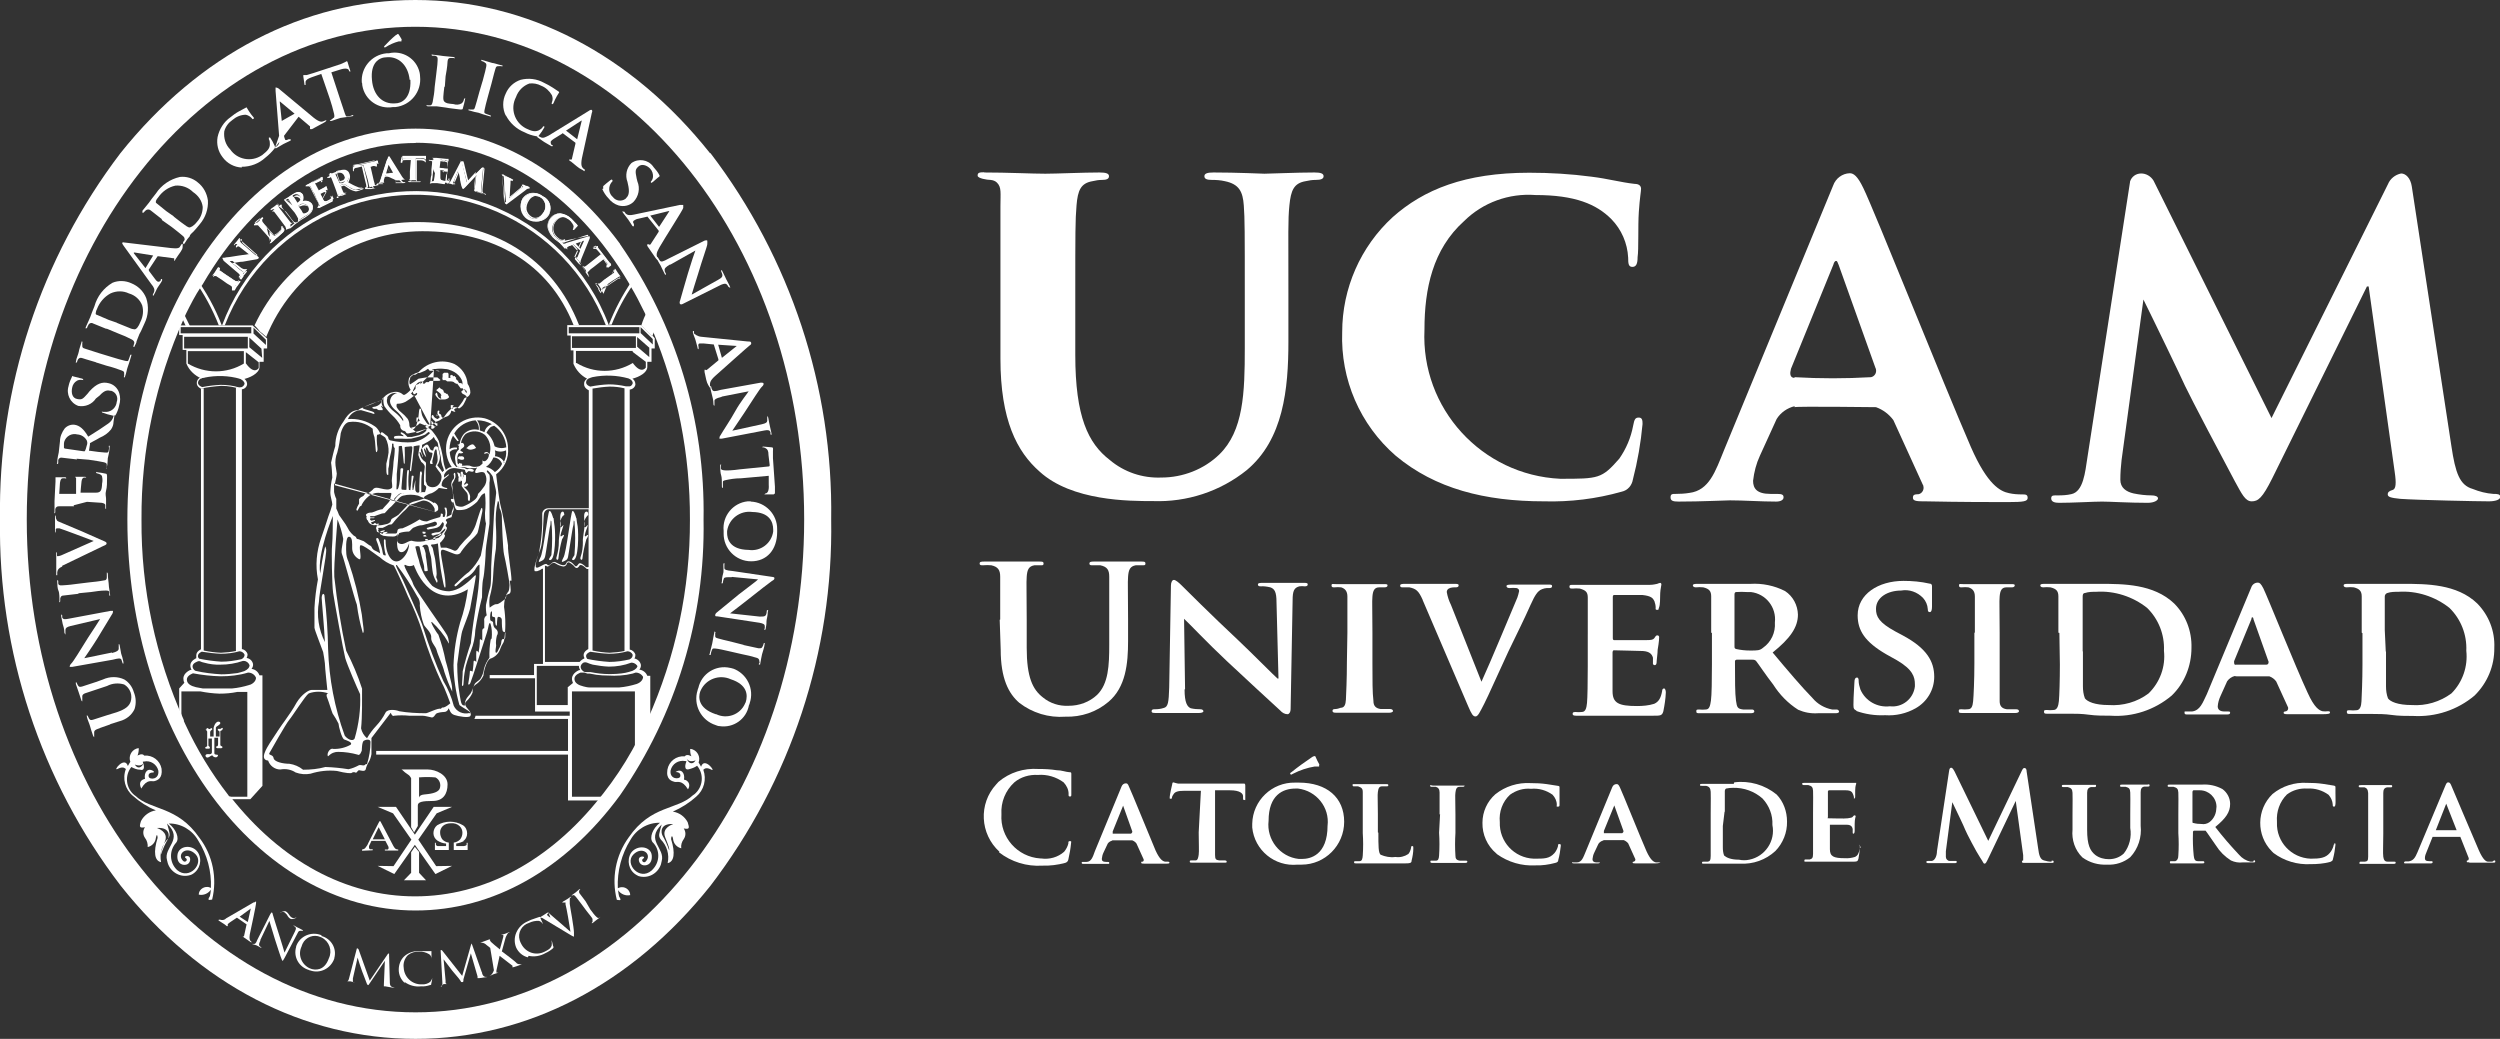
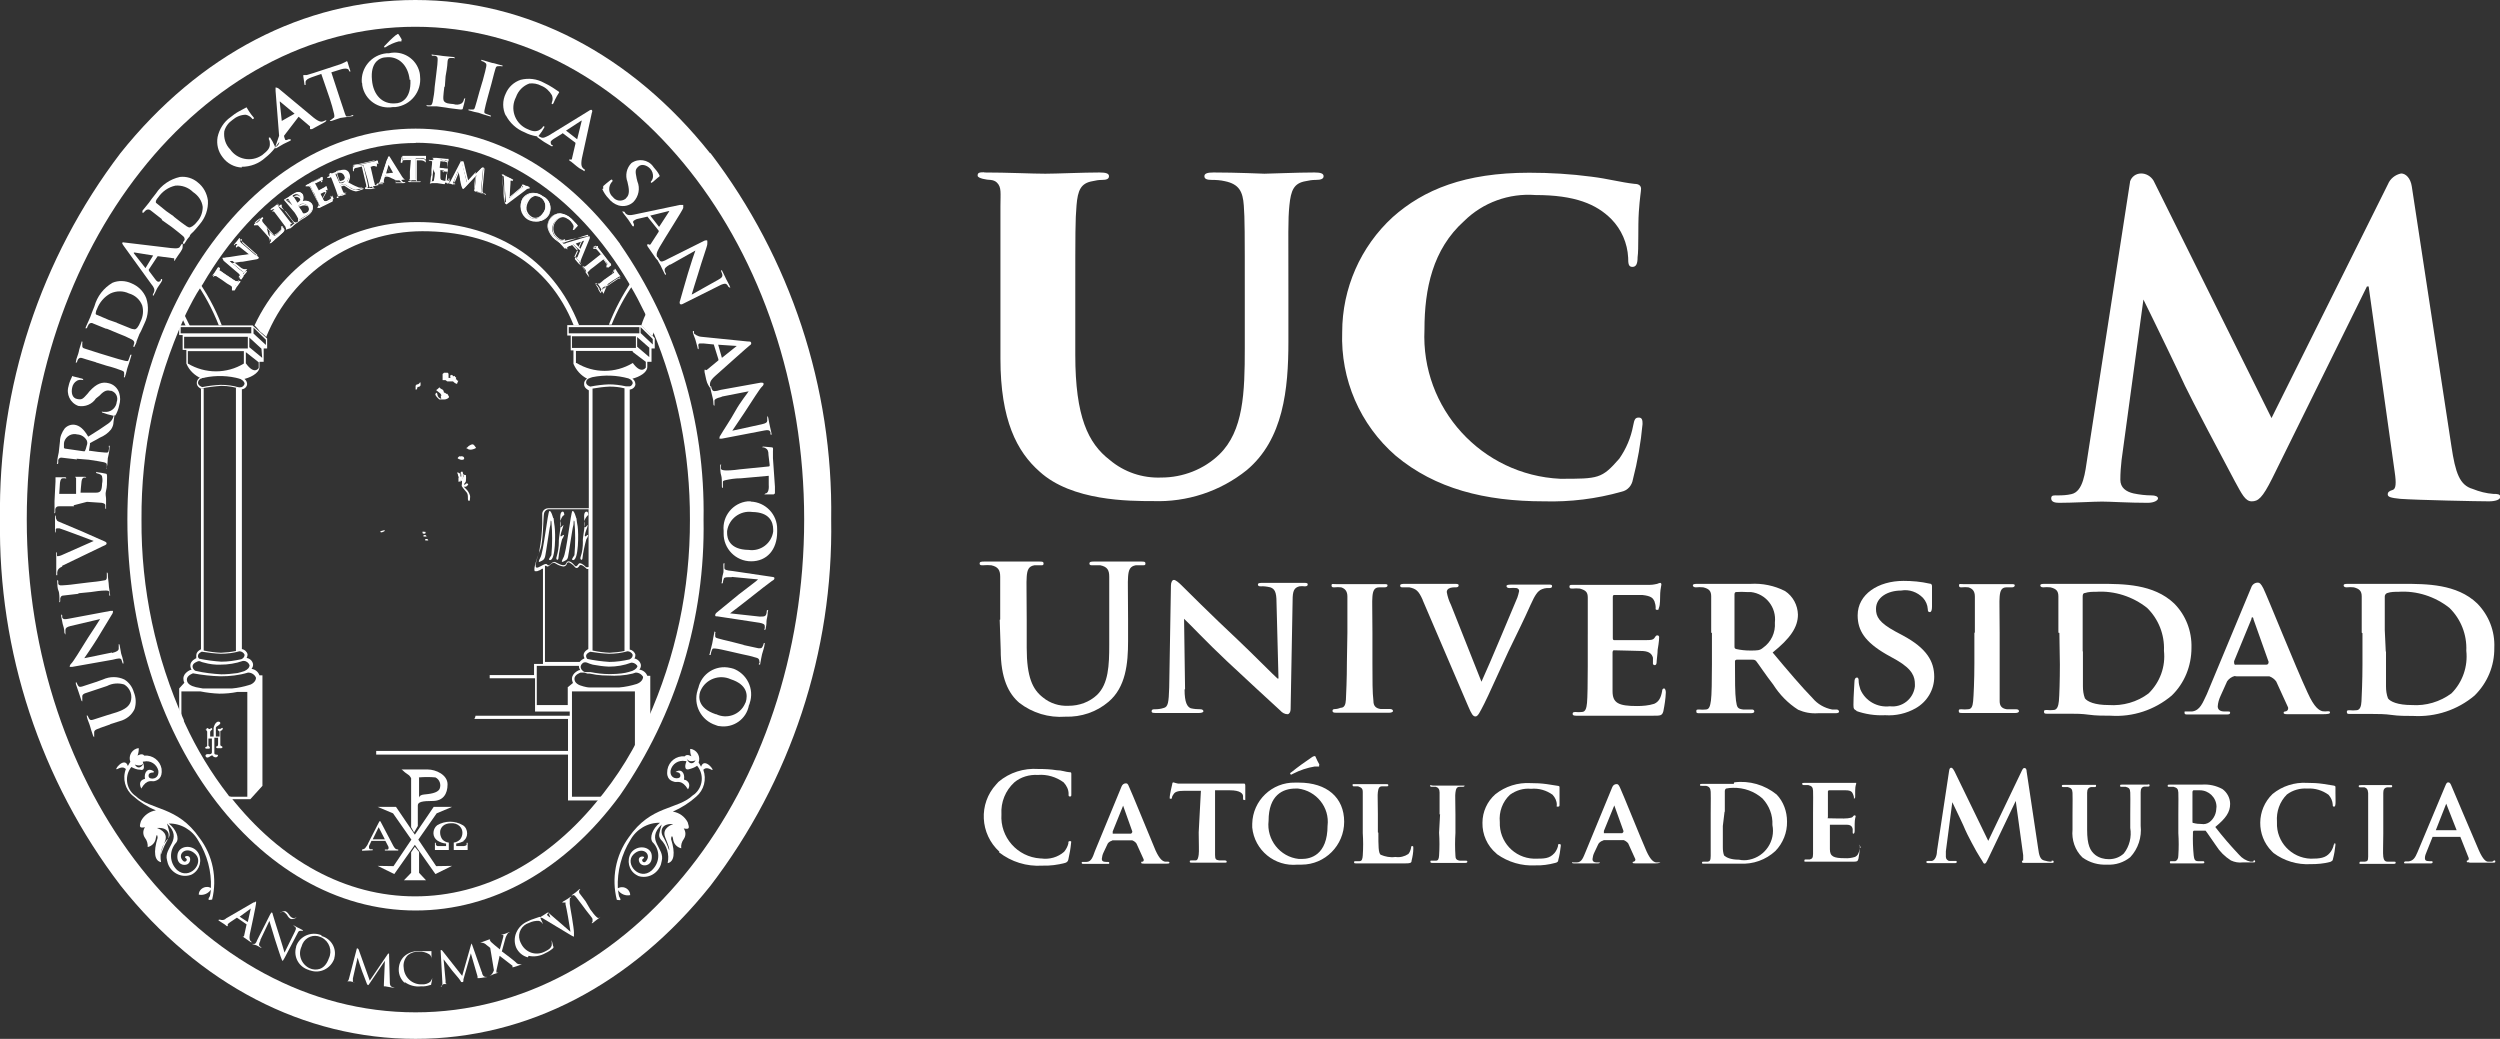
<svg xmlns="http://www.w3.org/2000/svg" id="Capa_2" data-name="Capa 2" viewBox="0 0 100.88 41.92">
  <rect x="0" y="0" width="100.88" height="41.92" fill="#333333" stroke="none" />
  <defs>
    <style>
      .cls-1 {
        fill-rule: evenodd;
      }

      .cls-1, .cls-2 {
        fill: #fff;
        stroke-width: 0px;
      }
    </style>
  </defs>
  <g id="Capa_1-2" data-name="Capa 1">
    <g>
      <path class="cls-2" d="M28.65,6.18c-3.17-3.99-7.39-6.18-11.89-6.18S8.04,2.2,4.86,6.18C1.63,10.43-.08,15.63,0,20.96c-.08,5.33,1.63,10.54,4.87,14.78,3.17,3.99,7.39,6.18,11.9,6.18s8.73-2.2,11.9-6.18c3.24-4.24,4.96-9.44,4.87-14.78.08-5.33-1.64-10.54-4.87-14.78M16.77,40.85c-8.65,0-15.69-8.93-15.69-19.89S8.11,1.08,16.76,1.08s15.69,8.93,15.69,19.88-7.03,19.89-15.69,19.89" />
      <path class="cls-2" d="M10.25,36.42c.05-.04.07-.04.08-.04s0,.04,0,.09-.18.92-.25,1.23c-.03.18,0,.24.03.27.02.02.04.04.06.05h-.05s-.15-.1-.26-.18-.07-.05-.05-.05,0,0,0,0c.02,0,.04,0,.04-.03,0,0,0,0,0,0l.1-.46h0l-.39-.27h0l-.27.18s-.07.05-.1.08v.08h-.04s-.12-.1-.15-.11l-.17-.11s-.03,0,0-.04,0,0,0,0h.05c.08.03.18.02.24-.05l1.12-.65ZM10,37.2h0l.12-.54s0-.04,0,0l-.45.33h0l.32.21Z" />
      <path class="cls-2" d="M10.51,37.95c-.07.14-.07.19-.03.23l.08.06h-.04s-.17-.1-.19-.1l-.17-.05s-.03,0,0,0,0,0,0,0c.03,0,.05,0,.08,0,.05,0,.08,0,.15-.18l.51-1.01c.04-.07.05-.08.07-.08s.04.07.04.09.14.45.27.87c.09.27.18.6.2.66l.42-.85c.05-.11.06-.15,0-.2l-.07-.04h.04s.17.1.19.1l.15.08s.03,0,0,.03,0,0-.03,0h-.04c-.07,0-.09,0-.14.11l-.52.99c-.06.11-.07.11-.08.11s-.03-.04-.08-.18c0,0-.14-.41-.23-.7s-.19-.64-.22-.73l-.37.78ZM11.6,36.94s-.07-.09-.11-.12c-.05-.03-.11-.03-.16,0h-.04c.05,0,.18-.08.25-.04.06.04.1.09.14.15.02.04.06.07.1.1.05.02.1.02.15,0h.04s-.17.08-.24.05c-.06-.03-.1-.08-.14-.14" />
      <path class="cls-2" d="M12.97,37.77c.39.1.63.5.52.89,0,0,0,.02,0,.02-.14.4-.57.62-.97.48-.02,0-.04-.01-.06-.02-.4-.12-.63-.53-.51-.93,0-.02,0-.03.01-.05.15-.39.6-.58.99-.43,0,0,.01,0,.02,0M12.54,39.09c.17.06.55.1.73-.42.15-.31.02-.68-.29-.84-.02,0-.03-.02-.05-.02-.27-.12-.59,0-.72.27-.02.04-.03.08-.04.11-.16.33-.01.72.32.88.02,0,.03.01.05.02" />
      <path class="cls-2" d="M15.73,39.61c0,.07,0,.18.08.21.04.02.08.03.12.04h-.05l-.34-.06h-.05v-.07l.04-.96h0l-.6.89c-.05.08-.07.1-.08.09s-.03,0-.06-.09-.14-.36-.18-.47-.16-.47-.18-.55h0l-.19.84s0,.06,0,.1c0,.03,0,.05.04.06h.08-.04l-.18-.04c-.06,0-.11,0-.17,0h-.04.06c.07,0,.08-.07.1-.14l.31-1.19h.03s.03.02.04.04l.45,1.26.74-1.09h.04s0,0,0,.05l.03,1.08Z" />
      <path class="cls-2" d="M16.35,39.68c-.17-.14-.26-.34-.26-.55,0-.2.07-.39.21-.53.16-.15.38-.23.6-.22h.51c.07,0,0,0,0,0v.35-.04c0-.08-.03-.15-.1-.19-.12-.07-.26-.11-.4-.1-.16-.01-.32.04-.45.14-.13.13-.2.32-.17.51.02.39.35.69.74.67,0,0,0,0,0,0,.12.01.24-.03.33-.1.04-.05.07-.1.08-.16h0c0,.08-.02.16-.04.24,0,.04,0,.04-.05.05-.12.04-.24.06-.36.05-.24.03-.48-.04-.67-.18" />
      <path class="cls-2" d="M19.45,39.24c0,.07.05.17.14.18.04,0,.09,0,.13,0h-.04l-.34.05h-.07v-.07l-.27-.93h0l-.3,1.05c0,.09,0,.11-.05.11s-.04,0-.08-.07-.25-.3-.32-.39-.3-.39-.35-.46h0l.08.86v.1s.03.04.06.04h.08-.04c-.06,0-.12,0-.18,0l-.12.1h-.04.06c.06,0,.05-.1.05-.17l-.07-1.3h.05l.82,1.04.36-1.27v-.04s0,0,.04.05l.39,1.11Z" />
      <path class="cls-2" d="M20.1,38.5l-.47-.37c-.05-.05-.12-.09-.2-.09h-.08.03l.22-.08.19-.07h-.05M19.74,37.93s.02.04.04.05c.12.11.24.21.39.33.03-.1.13-.47.14-.51,0-.02,0-.05,0-.07h-.1l.17-.05.15-.06h.04s0,0,0,0l-.07.03s-.07.1-.1.19l-.15.55c.06.04.6.45.6.48.04.03.09.04.14.04h.07c-.11.04-.2.08-.31.11s-.07,0-.07,0h0v-.05l-.52-.4-.13.6s0,.06,0,.08h.08l-.19.06c-.06.03-.11.05-.17.07h0l.07-.04s.08-.08.11-.19l-.2-1.21Z" />
      <path class="cls-2" d="M21.3,38.63c-.21-.05-.38-.2-.47-.39-.08-.19-.08-.41,0-.6.09-.21.25-.37.46-.46.09-.05.18-.08.27-.11l.2-.07h.03l.04.1.08.18v.04-.03c-.04-.06-.09-.11-.16-.13-.14-.01-.28.02-.4.08-.3.09-.47.4-.38.7.02.06.04.11.07.16.18.34.59.48.94.3,0,0,.01,0,.02-.01.14-.07.22-.12.26-.23.01-.06.01-.12,0-.18v-.04h0s.05.17.06.24c.02.02.02.05,0,.08-.09.08-.2.15-.31.2-.21.12-.45.16-.68.11" />
      <path class="cls-2" d="M23.02,37.6c-.04-.28-.16-.97-.2-1.11v-.07s-.03-.01-.05,0h-.09l.04-.04.17-.1s.09-.06.13-.09h.04s0,0,0,0c-.03.02-.06.04-.07.07v.21c0,.05.05.3.09.55s.08.52.08.6,0,.16,0,.17-.04,0-.12-.05l-1.08-.65c-.1-.07-.13-.07-.2-.04l-.07.04h0l.04-.04.2-.12s.1-.07.15-.1c.03,0,.05-.03.05,0M22.14,36.84s-.04.03-.06.05c0,.01,0,.03,0,.04.04.04.08.07.13.1l-.07-.19Z" />
      <path class="cls-2" d="M23.8,36.67c.11.15.2.27.26.32s.07.07.12.04c.03-.01.05-.03.08-.05h0l-.2.15-.15.12h-.04s0,0,0,0l.04-.05v-.11c0-.05-.13-.18-.24-.33l-.2-.27c-.18-.23-.21-.28-.25-.32s-.07-.07-.11-.04h-.05s.15-.11.17-.12l.15-.13h.04s0,0,0,0l-.04.04s-.03.07,0,.12l.25.33.18.31Z" />
      <path class="cls-1" d="M6.35,33.42s.46.14.31.52-.18.47-.16.53c.07-.21.16-.41.27-.6.07-.12.1-.49-.42-.46M5.44,30.85s.26.12.36-.07c-.07.2-.25.27-.36.07M6.2,31.17c-.13,0-.23.04-.2.17s.43.13.39-.24c-.06-.26-.32-.43-.58-.37-.02,0-.03,0-.05.01.05.11.11.38-.1.32-.13,0-.25-.05-.36-.11-.28.35-.22.86.13,1.14.01,0,.02.02.03.02.63.6,1.69.4,2.59,1.7.54.71.72,1.63.51,2.49-.08,0-.23.08-.09-.14.02-.08.03-.17.04-.26-.11.16-.3.24-.49.2,0-.18.17-.32.35-.31.05,0,.1.02.14.04.03-.67-.15-1.34-.51-1.91-.24-.43-.7-.7-1.19-.69.3.23.44.6.3.77-.29.32-.28.81.04,1.11.49.42,1.1-.27.74-.64s-.78,0-.5.27c.09.09.21-.05.11-.11s.03-.12.12-.07.07.26-.07.32-.43,0-.39-.38.6-.45.83-.1c.18.3.08.69-.22.87-.03.02-.06.03-.09.04-.38.12-.79-.1-.91-.48-.01-.04-.02-.08-.03-.12-.15-.53.68-.82,0-1.48.1.37.15.45.05.6-.26.25-.36.61-.29.96-.26-.05-.32-.4-.14-.98,0-.11-.04-.18-.07,0-.02.18-.15.33-.33.37.01-.13-.03-.27-.11-.37-.09-.13-.09-.3,0-.43-.22.04-.24,0-.16-.25.12-.23.34-.39.6-.43-.34-.14-.65-.34-.92-.58-.32-.26-.44-.7-.29-1.09-.08-.06-.14-.1-.34,0s.29-.54.42-.12c.05-.1.1-.17.1-.17-.08-.21.03-.45.24-.53.03-.01.07-.02.1-.02,0,.1-.01.2-.05.3,0,0,.19-.12.27,0,.34-.03.64.2.7.53.05.4-.18.47-.29.5s-.29-.11-.53.3c-.12-.25,0-.36.15-.39-.05-.27.12-.48.36-.3" />
      <path class="cls-1" d="M27.15,33.26s-.46.14-.31.52.18.47.16.53c-.07-.21-.16-.41-.27-.6-.06-.12-.1-.48.42-.46M28.07,30.68s-.26.12-.36-.07c.07.2.24.27.36.07M27.25,31.15c.12,0,.23.05.2.18s-.44.12-.39-.24c.06-.27.32-.43.59-.38.02,0,.03,0,.05.01-.05.11-.11.38.1.32.12-.03.23-.07.33-.14.29.35.24.86-.11,1.15-.02.01-.04.03-.06.04-.63.6-1.69.39-2.59,1.7-.53.73-.7,1.65-.48,2.52.08,0,.23.08.09-.14-.02-.08-.03-.17-.04-.25.11.16.3.24.49.2,0-.18-.16-.33-.34-.32-.06,0-.11.02-.16.04-.03-.69.15-1.37.51-1.95.24-.43.7-.7,1.19-.69-.3.23-.43.6-.3.78.31.3.31.8,0,1.11-.01.01-.03.03-.04.04-.49.42-1.09-.27-.74-.64s.78-.03.51.27c-.09.1-.21-.05-.11-.11s0-.12-.11-.07-.07.26.07.32.42,0,.39-.38-.6-.45-.84-.1c-.18.3-.09.7.21.88.03.02.06.03.09.05.38.12.78-.09.91-.47.01-.04.02-.09.03-.13.15-.54-.67-.83,0-1.48-.1.37-.15.45-.04.6.25.25.36.61.28.96.26-.05.32-.4.14-.97,0-.11.05-.19.08,0,.02.18.15.33.33.37-.02-.13.02-.26.1-.37.09-.13.09-.3,0-.43.23.04.24,0,.16-.25-.12-.23-.34-.39-.6-.43.34-.15.66-.35.94-.6.32-.27.43-.7.29-1.09.07-.06.14-.1.33,0s-.29-.54-.42-.12c-.05-.1-.1-.17-.1-.17.08-.21-.03-.45-.24-.53-.03-.01-.06-.02-.1-.02,0,.1,0,.2.05.3,0,0-.18-.12-.27,0-.34-.03-.64.2-.7.54-.06.4.18.46.29.49s.3-.1.54.3c.08-.11.07-.26-.04-.34-.03-.03-.07-.04-.12-.05.05-.27-.12-.47-.35-.3" />
      <path class="cls-2" d="M4.45,29.23c-.39.14-.47.16-.55.2s-.11.07-.1.16c0,.04,0,.08,0,.11v.05s0,0-.04-.05c-.05-.14-.11-.33-.13-.41s-.1-.25-.12-.35,0-.07,0-.07.03,0,.04.04l.04.08c.04.07.08.08.17.05l.56-.18.39-.12c.38-.13.5-.26.56-.42.04-.12.04-.26,0-.38-.05-.14-.14-.25-.26-.32-.23-.07-.48-.05-.69.06l-.33.11-.57.19c-.08.04-.11.07-.1.16,0,.04,0,.07,0,.11v.05s-.03,0-.04-.05l-.11-.33-.11-.32v-.07s.04,0,.04.04l.04.08c.04.07.08.08.18.05l.55-.18.28-.1c.28-.13.6-.13.87,0,.19.12.32.3.38.51.09.22.1.46.03.68-.11.24-.33.42-.6.49l-.38.12Z" />
      <path class="cls-2" d="M4.52,26.35c.2-.05.26-.1.27-.16,0-.05,0-.1,0-.15v-.05s.04,0,.04.06c.04.18.05.32.07.36s.05.16.08.3v.07s-.04,0-.04-.04c-.01-.04-.03-.08-.04-.12-.04-.07-.11-.06-.35,0l-1.64.29h-.1s0-.08.07-.14.37-.55.68-1.05c.15-.23.45-.68.48-.74h0l-1.19.28c-.16.04-.2.08-.21.15,0,.05,0,.1,0,.15v.05s0,0-.04-.07c0-.15-.05-.3-.07-.36s-.03-.19-.06-.31v-.07s.04,0,.04.04c0,.03,0,.06,0,.08.04.07.09.08.24.05l1.71-.32h.1s0,.09-.03.12l-.6.99c-.23.37-.49.74-.53.8h0l1.12-.23Z" />
      <path class="cls-2" d="M3.17,23.96l-.6.07c-.1,0-.12.05-.14.12,0,.03,0,.07,0,.1,0,0,0,.05-.03.05s0,0,0-.07,0-.31-.04-.39-.05-.26-.05-.37,0-.06,0-.06c0,0,.04,0,.04.04,0,.03,0,.06,0,.08,0,.08.07.1.16.09s.17,0,.6-.06l.49-.06c.2-.02.4-.04.6-.08.07,0,.11-.04.11-.12,0-.05,0-.1,0-.15v-.05s.03,0,.04.05c0,.18.04.38.04.46s.04.26.05.37,0,.05,0,.06-.03,0-.03-.04c0-.03,0-.07,0-.1,0-.06-.06-.07-.14-.07-.2,0-.4.03-.6.06l-.51.05Z" />
      <path class="cls-2" d="M2.51,22.86c-.15.07-.18.12-.2.23,0,.04,0,.08,0,.12h-.04s0-.03,0-.07v-.86s.03,0,.03.05c0,.04,0,.08,0,.11.02,0,.04,0,.06,0,.07-.01.14-.04.2-.07l1.22-.54h0c-.29-.11-1.19-.45-1.38-.51h-.1s-.04,0-.05.04c0,.04,0,.08,0,.11v.05s0-.03-.03-.08v-.58c0-.09,0-.06,0-.06,0,0,.03,0,.03.04,0,.05.01.1.04.14,0,.04.07.07.25.14l.76.32.79.35c.17.07.21.09.21.13s0,.06-.15.12l-1.64.79Z" />
      <path class="cls-2" d="M2.99,20.43h-.6c-.08-.01-.15.04-.16.12,0,.04,0,.08,0,.11,0,0,0,.05-.03.05s0,0,0-.07v-.42c0-.08.04-.73.04-.79v-.17s0,0,.03,0c.06,0,.12,0,.18,0h.18s.05,0,.04.04,0,0-.04,0c-.03,0-.07,0-.1,0-.05,0-.09.04-.11.18,0,.05-.03.39-.03.45s0,0,0,0h.68v-.64s-.04-.04-.04-.05,0,0,0,0h.39s.06,0,.06.03h-.08c-.05,0-.1.05-.11.16s-.04.37-.04.45,0,0,0,0h.62c.19,0,.24-.08.25-.37.02-.09.02-.18,0-.27,0-.07-.08-.11-.2-.14,0,0-.04,0-.04-.04s.04,0,.07,0c.1.01.2.03.3.05.07,0,.07.05.07.16,0,.21,0,.39-.04.53s0,.24,0,.33v.36c0,.06,0,.05,0,.05,0,0-.03,0-.03-.05,0-.03,0-.07,0-.1,0-.06-.06-.08-.14-.1l-.6-.04-.54.14Z" />
      <path class="cls-2" d="M3.11,18.54l-.6-.07c-.07-.02-.14.02-.16.09,0,0,0,0,0,0,0,.04,0,.08,0,.11,0,.03,0,.05-.04.05s0,0,0-.07c0-.15.05-.33.06-.39s.04-.36.05-.45c0-.19.08-.37.19-.52.1-.11.25-.17.4-.15.2.03.37.17.55.48.34-.21.6-.38.81-.53.1-.07.18-.17.21-.29,0-.02,0-.04,0-.07,0-.02.02-.03.04-.03v.06l-.04.27c0,.11-.04.21-.1.3-.12.15-.28.26-.45.33-.16.1-.36.19-.4.22,0,.02,0,.03,0,.05l-.04.26h.04c.25.04.46.06.6.07s.14,0,.16-.1,0-.1,0-.14,0-.04.03-.03,0,0,0,.06c0,.17-.06.4-.07.44s0,.24-.04.36,0,.05,0,.05v-.05s0-.07,0-.1c0-.06-.05-.08-.13-.1s-.33-.06-.6-.1l-.49-.04ZM3.37,18.21h.05c.04-.07.06-.15.08-.23.03-.07.03-.14,0-.21-.08-.14-.22-.23-.38-.24-.23-.06-.46.07-.53.3,0,.02-.01.05-.01.07,0,.06,0,.12,0,.17l.03.03.76.11Z" />
      <path class="cls-2" d="M4.65,16.74s-.04.04-.1.03c-.15-.03-.31-.08-.35-.1s-.09-.01-.09-.05,0,0,.05,0c.05,0,.1,0,.15,0,.21-.02.38-.19.4-.4.07-.19-.03-.39-.22-.45-.01,0-.02,0-.03,0-.12-.03-.24-.03-.44.19l-.15.12c-.15.23-.43.35-.71.3-.33-.12-.5-.48-.39-.81,0,0,0,0,0-.01.03-.13.08-.25.14-.37,0,0,0-.04.05,0l.32.08c.05,0,.08.04.08.06s0,0-.05,0c-.07-.01-.14,0-.2.03-.11.06-.18.17-.2.29-.04.2,0,.41.2.45s.23,0,.42-.21l.08-.1c.29-.32.52-.39.76-.33.21.04.38.2.44.4.05.16.05.33,0,.49-.03.16-.09.31-.17.44" />
      <path class="cls-2" d="M3.88,14.62c-.4-.12-.48-.14-.56-.17s-.13,0-.17.05c-.02.03-.03.07-.04.1,0,0,0,.04-.04.03s0,0,0-.07.1-.29.11-.37.07-.25.1-.35,0-.06.04-.05,0,0,0,.05v.09c0,.08,0,.11.11.14l.56.18.46.14c.26.08.46.14.6.17s.12,0,.15-.07l.05-.14s0-.04.04-.04,0,.04,0,.07c-.05.18-.11.36-.14.44s-.06.26-.1.36,0,.05-.04.04,0,0,0-.05c0-.03,0-.07,0-.1,0-.06,0-.08-.1-.12-.19-.07-.39-.14-.6-.19l-.45-.14Z" />
      <path class="cls-2" d="M4.29,13.27l-.54-.22c-.06-.04-.14-.01-.18.05,0,0,0,0,0,.01-.02.03-.04.06-.05.1,0,0,0,.04-.05.04s0-.03,0-.07c.06-.14.14-.3.17-.38s.1-.28.17-.44c.11-.4.37-.74.73-.95.24-.1.52-.09.76.02.27.11.49.32.6.6.11.33.09.7-.07,1.02l-.14.31c-.05.08-.09.17-.12.26l-.06.15c0,.07-.05.13-.07.18s0,.05-.05.04,0,0,0-.05c.01-.03.02-.06.03-.1,0-.06-.03-.1-.1-.14-.17-.09-.35-.17-.54-.24l-.48-.2ZM4.72,13.03l.52.21c.06.03.12.04.19.05.07,0,.16-.1.24-.31.1-.2.13-.43.07-.65-.09-.24-.29-.42-.54-.49-.23-.11-.5-.11-.74,0-.26.14-.45.37-.55.64-.03.05-.04.11-.05.17,0,.02.01.05.04.05l.49.21.32.11Z" />
      <path class="cls-2" d="M6.01,10.9v.03l.24.32c.03.05.07.09.12.12.04,0,.08,0,.12-.06v-.04s.04-.03.05,0,0,.03,0,.05-.12.2-.17.27-.08.17-.15.29-.04.04-.05.04c0-.01,0-.03,0-.05.02-.02.03-.05.04-.07.05-.12,0-.21-.1-.33l-1.12-1.55c-.05-.07-.07-.1-.05-.13s.05,0,.12,0l1.84.22c.27.03.34,0,.37-.07.02-.03.04-.06.06-.09,0,0,.03-.03.04,0s0,0,0,.12-.15.27-.28.48c-.03.05-.04.08-.06.07s0,0,0-.05,0-.05-.04-.05l-.6-.08h-.03l-.37.56ZM6.18,10.31h0l-.74-.12h-.04v.03l.47.6h0l.31-.51Z" />
      <path class="cls-2" d="M6.54,8.85l-.46-.36c-.06-.05-.14-.05-.2,0,0,0-.05.05-.08.08s-.04.04-.05,0,0-.04,0-.07l.26-.32c.05-.07.17-.24.28-.37.22-.34.57-.58.97-.67.26-.03.52.05.72.22.23.18.37.44.41.73.02.35-.1.69-.33.96-.07.09-.15.18-.23.27s-.17.14-.17.21l-.1.12c-.04.06-.08.12-.11.17s-.05.04-.06,0,0,0,0-.05c.02-.03.04-.06.06-.09,0-.05,0-.1-.06-.15s-.26-.22-.46-.37l-.41-.29ZM7.01,8.74c.23.18.4.31.45.34.05.04.11.08.17.1.06,0,.18-.05.32-.23.15-.16.23-.38.23-.6-.03-.25-.18-.46-.39-.6-.19-.19-.45-.28-.71-.26-.28.06-.53.23-.7.48-.04.04-.07.09-.09.14v.07l.42.34.3.21Z" />
      <path class="cls-2" d="M9.76,6.76c-.31-.01-.6-.17-.78-.42-.18-.23-.25-.52-.2-.81.07-.32.25-.61.52-.8.11-.09.22-.17.35-.24.1-.05.18-.1.26-.14s.04,0,.05,0l.08.13c.05.08.14.2.18.24s.03.06,0,.08-.04,0-.06-.03c-.06-.07-.15-.12-.24-.14-.2,0-.39.08-.54.21-.16.11-.28.27-.33.46-.03.27.05.54.24.73.28.41.85.52,1.27.24.01,0,.02-.01.03-.02.2-.16.3-.26.3-.43,0-.07,0-.14-.04-.2v-.07s.04,0,.05,0c.07.1.13.21.18.33.02.03.02.08,0,.11-.11.14-.23.26-.37.37-.26.24-.6.37-.96.37" />
      <path class="cls-2" d="M11.42,5.02v.03l.04.4c0,.06.02.12.04.17,0,.04.06.05.14,0h.09s0,.04,0,.05l-.29.14-.29.17h-.06M11.1,5.95s.05-.04.07-.05c.11-.08.11-.18.1-.33l-.15-1.9v-.14s.06,0,.12.04l1.43,1.19c.22.17.31.16.36.14l.1-.04s.03-.02.04,0c0,0,0,0,0,0,0,0,0,.04-.1.09l-.48.26h-.08s0-.03,0-.05v-.06l-.46-.39-.95,1.24ZM11.89,4.59h0l-.6-.5h0v.04l.08.75h0l.51-.29Z" />
      <path class="cls-2" d="M12.97,2.98l-.4.14c-.16.06-.21.1-.24.17,0,.03,0,.07,0,.1v.04h-.04s-.05-.32-.05-.34v-.06h.13l.27-.08,1.1-.36.18-.08.07-.04s.03,0,.04.05.08.26.1.32,0,.05,0,.05-.04,0-.05-.04h0c0-.07-.12-.12-.36-.04l-.35.11.35,1.07c.08.24.15.45.2.6s.07.11.15.1c.05,0,.09-.02.14-.04.02-.01.04-.01.05,0,0,0,0,.03-.04.04l-.49.07-.35.12h-.07s0-.03.04-.04c.04-.02.07-.05.1-.08.05,0,.05-.08.03-.17-.05-.2-.1-.4-.17-.6l-.35-1.02Z" />
      <path class="cls-2" d="M14.6,3.34c-.05-.6.39-1.13,1-1.19.03,0,.06,0,.09,0,.55-.13,1.11.21,1.24.77.01.05.02.1.02.16.07.62-.38,1.17-.99,1.24-.03,0-.06,0-.1,0-.58.1-1.14-.28-1.24-.87,0-.04-.01-.07-.01-.11M16.53,3.22c-.06-.6-.46-.95-.92-.91-.32,0-.67.23-.6.92.05.6.42.99.95.94.2,0,.64-.15.6-.95M16.2,1.62v.05h-.11c-.19.05-.37.13-.54.24h-.05v-.04c.15-.16.31-.32.48-.46.04,0,.05-.04.07-.04s.03,0,.05.04.07.1.11.18" />
      <path class="cls-2" d="M17.93,3.5c-.04.35-.07.53,0,.6s.15.08.37.1c.11.04.23.03.33-.03.05-.04.08-.1.09-.16,0,0,0-.04.04-.04s0,0,0,.07c-.02.11-.05.21-.08.32,0,.06-.04.07-.18.05s-.37-.04-.51-.07l-.37-.05h-.36s-.05-.01-.05-.04c0-.04,0,0,.05,0,.03,0,.07,0,.1,0,.06,0,.08-.06.1-.14.04-.2.07-.4.08-.6l.06-.49c.05-.42.06-.49.06-.6s0-.13-.1-.17c-.03,0-.06,0-.1,0-.03,0-.04,0-.04-.04s0,0,.07,0,.31.04.39.05l.41.04s.06,0,.06.04,0,0-.06,0h-.11c-.08,0-.11.04-.12.14s0,.17-.08.6l-.03.42Z" />
      <path class="cls-2" d="M19.47,3.29c.11-.41.13-.49.15-.6s0-.13-.06-.17c-.03-.02-.06-.04-.1-.05,0,0-.04,0-.04-.04s.03,0,.07,0l.37.11c.07,0,.25.07.36.09s.05,0,.05.04,0,0-.05,0h-.09c-.08,0-.11,0-.14.11s-.05.16-.16.6l-.13.47c-.07.26-.13.48-.15.6s0,.12.08.15l.14.05s.04,0,.04.04,0,0-.06,0c-.18-.05-.37-.11-.44-.14-.12-.02-.24-.05-.36-.09-.04,0-.05,0-.04-.04s0,0,.05,0c.03,0,.07,0,.1,0,.06,0,.08,0,.11-.1s.1-.33.17-.6l.13-.44Z" />
      <path class="cls-2" d="M20.41,4.67c-.14-.28-.14-.62,0-.9.11-.26.33-.46.6-.55.32-.08.65-.04.94.12.13.06.25.13.36.2l.24.16s.03.04,0,.05c-.03.04-.05.09-.08.13-.05.08-.11.22-.13.27s-.05.06-.07.05,0-.04,0-.07c.04-.09.04-.19,0-.29-.1-.17-.25-.31-.43-.38-.15-.08-.32-.11-.48-.09-.25.09-.45.29-.54.55-.24.46-.06,1.02.4,1.26,0,0,0,0,0,0,.23.11.36.15.52.08.06-.03.12-.07.16-.13,0-.03.04-.04.06-.03s0,.04,0,.05c-.06.11-.13.21-.21.31-.02.04-.06.05-.1.04-.17-.03-.33-.08-.48-.16-.33-.13-.6-.38-.76-.69" />
      <path class="cls-2" d="M22.69,5.39h0l-.34.21c-.05.03-.1.07-.13.12,0,.04,0,.08.04.13h.04v.05s0,0-.05,0l-.29-.17s-.15-.1-.27-.19c0,0-.04-.03,0-.05s0,0,.04,0l.07.04c.12.07.21,0,.34-.06l1.61-.99c.07-.05.11-.06.13-.04s.03.05,0,.12c-.04.17-.3,1.37-.4,1.83-.05.27,0,.35.03.38.02.03.05.05.08.07,0,0,.03,0,0,.05s0,0-.12-.05-.25-.18-.44-.33c-.04,0-.07-.05-.06-.07.01-.01.03-.01.05,0,.02,0,.05,0,.06-.02,0,0,0-.01,0-.02l.14-.6v-.04l-.52-.39ZM23.29,5.62h0l.18-.73v-.03s0,0,0,0l-.63.41h0l.45.35Z" />
      <path class="cls-2" d="M24.34,7.62v-.11s.24-.21.29-.24.06-.04.08,0,0,.04,0,.05c-.03.03-.06.07-.08.11-.09.18-.05.39.1.52.12.16.34.19.5.08.01,0,.02-.02.03-.03.08-.08.15-.18.1-.47l-.04-.19c-.1-.26-.04-.56.16-.76.28-.2.67-.14.87.13,0,0,.01.02.02.03.09.1.18.21.24.33.01.02.01.04,0,.05,0,0-.1.07-.25.21-.05.04-.08.06-.09.04-.02-.03,0-.04,0-.05.05-.05.07-.11.08-.18.01-.12-.03-.24-.11-.33-.14-.15-.35-.21-.48-.09s-.13.18-.07.48l.03.12c.12.28.05.61-.16.83-.16.15-.39.2-.6.14-.16-.05-.3-.15-.4-.28-.11-.11-.2-.25-.26-.39" />
      <path class="cls-2" d="M26.13,8.74h0l-.39.09c-.06.01-.11.04-.16.07-.04.03-.05.07,0,.14v.09s-.04,0-.05,0-.12-.19-.18-.27-.11-.14-.2-.26,0-.05,0-.06,0,0,.04,0c.02.02.04.05.05.07.09.09.19.08.34.05l1.85-.39h.14s0,.06,0,.12-.73,1.19-.96,1.59c-.14.24-.12.32-.1.37.02.03.03.06.05.1v.05s-.04,0-.1-.08l-.33-.48s-.04-.07,0-.08,0,0,.05,0c.02.02.05.02.07,0l.33-.51v-.04l-.44-.55ZM26.6,9.15h0l.41-.63h-.04l-.73.18h0l.35.45Z" />
      <path class="cls-2" d="M27.04,10.67c-.19.11-.23.17-.22.23,0,.05.02.1.05.14v.05s-.04,0-.05-.04c-.09-.17-.14-.29-.16-.33s-.09-.14-.15-.27v-.07s.04,0,.05.03c.02.04.04.07.07.11.05.06.12.04.34-.08l1.46-.73s.1-.03.11,0,0,.08,0,.15-.21.64-.37,1.19c-.08.26-.25.79-.26.84h0l1.07-.6c.15-.08.18-.13.17-.2-.01-.05-.03-.1-.05-.14v-.05s.04,0,.05.05c.07.13.13.27.16.33s.07.12.13.25,0,.06,0,.07,0,0-.05-.03c-.01-.03-.03-.05-.05-.08-.05-.06-.11-.05-.24,0l-1.56.78c-.05.03-.09,0-.1,0-.02-.04-.02-.09,0-.13.07-.24.2-.71.32-1.11s.27-.85.3-.92h0l-1.01.57Z" />
      <path class="cls-2" d="M28.8,13.9h0l-.4-.04c-.06,0-.12,0-.17,0-.04,0-.07.05-.04.14v.09s-.04,0-.04-.04-.06-.22-.08-.31-.07-.17-.11-.32v-.06s.03,0,.04,0,0,.05,0,.08.15.14.3.15l1.88.19c.08,0,.12,0,.13.05s0,.07-.06.11-1.05.93-1.39,1.23c-.2.18-.21.27-.21.33,0,.03,0,.07,0,.1v.05s0,0-.07-.11-.1-.3-.15-.53v-.09s0,0,.04,0c.01.02.04.02.06,0,0,0,0,0,0,0l.46-.38v-.04l-.19-.61ZM29.13,14.44h0l.6-.48h0l-.75-.05h0l.15.53Z" />
      <path class="cls-2" d="M29.1,16.02c-.21.05-.27.1-.27.15,0,.05,0,.1,0,.15v.05s-.04,0-.04-.06c0-.18-.05-.32-.06-.37s-.04-.15-.07-.3v-.07s.03,0,.04.04c0,.04.02.08.04.12.04.07.11.07.35,0l1.61-.29c.05,0,.1,0,.11.03s0,.08-.07.14-.38.55-.7,1.04c-.15.23-.46.68-.49.73h0l1.19-.26c.17-.04.21-.07.22-.14,0-.05,0-.1,0-.15v-.05s0,0,.04.07c.03.15.05.3.07.36l.06.27v.07s-.04,0-.04-.04c0-.03,0-.06,0-.08-.04-.07-.09-.09-.24-.06l-1.72.33h-.1s0-.1.04-.13c.12-.21.39-.6.6-.98s.5-.73.54-.8h0l-1.07.21Z" />
      <path class="cls-2" d="M31.06,18.78l-.05-.42c0-.17-.04-.23-.11-.27-.03-.02-.06-.03-.1-.04h-.04s0-.03.04-.03.32.03.33.03.05,0,.06.03,0,.05,0,.12c0,.1,0,.19,0,.29l.08,1.15c0,.07,0,.13,0,.2,0,.02,0,.05,0,.07l-.05.04h-.38l.05-.04h0c.07,0,.15-.09.13-.35v-.36l-1.12.1c-.25,0-.46.04-.6.07s-.13.04-.13.12c0,.05,0,.1,0,.15,0,.01,0,.03,0,.05,0,0-.04,0-.04-.05,0-.19,0-.38-.03-.46s-.04-.26-.04-.37,0-.05.03-.06,0,0,0,.05c0,.03,0,.06,0,.1,0,.06.07.07.15.08s.34,0,.6-.04l1.2-.12Z" />
      <path class="cls-2" d="M30.29,20.24c.6.02,1.08.52,1.07,1.12,0,.03,0,.07,0,.1,0,.73-.42,1.19-1.05,1.19-.62,0-1.12-.51-1.11-1.13,0-.03,0-.07,0-.1-.06-.6.38-1.13.97-1.19.04,0,.09,0,.13,0M30.21,22.19c.48.07.92-.26.99-.74,0-.03,0-.05,0-.08,0-.32-.16-.7-.84-.71-.49-.07-.95.27-1.02.77,0,.03,0,.05,0,.08,0,.2.08.67.87.68" />
      <path class="cls-2" d="M29.52,23.29c-.21,0-.28,0-.31.05-.02.05-.03.1-.04.15,0,.04,0,.05-.04.05s0-.03,0-.07c0-.18.05-.32.06-.37s0-.16,0-.31c0-.04,0-.07.04-.06.01.01.01.03,0,.05,0,.05,0,.09,0,.14,0,.07.08.1.32.12l1.62.24s.09,0,.08.06-.05.07-.11.11-.53.4-.98.76c-.21.17-.65.5-.7.54h0l1.19.13c.17,0,.22,0,.26-.07.02-.05.03-.09.03-.14,0-.04,0-.05.04-.05s0,.04,0,.08c0,.15-.05.3-.05.36s0,.14-.03.28c0,.04,0,.07-.04.07s-.03,0,0-.06c0-.03,0-.06,0-.08,0-.08-.06-.11-.21-.14l-1.71-.26c-.07,0-.08,0-.08-.05,0-.04.03-.08.07-.11l.89-.73c.34-.27.71-.53.77-.6h0l-1.05-.1Z" />
      <path class="cls-2" d="M30.01,26.03l.6.13c.1,0,.13,0,.16-.07.02-.03.03-.06.04-.1,0,0,0-.05.04-.04s0,0,0,.07-.08.3-.1.38-.05.25-.07.36,0,.06-.04.05-.03,0,0-.05,0-.05,0-.08,0-.11-.12-.14c-.19-.06-.37-.1-.57-.14l-.48-.11c-.26-.06-.48-.11-.6-.12s-.12,0-.15.08c-.02.05-.03.09-.04.14,0,.04,0,.04-.04.04s0-.03,0-.06c.04-.19.1-.38.11-.46s.05-.26.07-.37,0-.05.04-.04,0,0,0,.05c0,.03,0,.07,0,.1,0,.06,0,.08.11.11s.33.09.6.15l.43.11Z" />
      <path class="cls-2" d="M29.56,26.97c.58.2.89.83.69,1.41,0,.03-.02.05-.03.08-.1.56-.63.93-1.19.84-.05,0-.1-.02-.15-.04-.59-.19-.92-.82-.73-1.41,0-.03.02-.06.03-.09.13-.58.7-.94,1.28-.81.04,0,.07.02.11.03M28.9,28.82c.44.21.96.02,1.16-.42,0-.02.02-.04.03-.06.1-.31.05-.72-.6-.93-.46-.21-1-.01-1.21.44-.01.02-.02.05-.03.07-.06.19-.11.65.63.9" />
      <rect class="cls-2" x="23.91" y="20.44" width="0" height="2.47" />
      <path class="cls-1" d="M22.32,20.9s-.08-.31-.15-.28-.24,1.7-.37,1.89c-.05.1-.1.2,0,.15s.15-.06.19-.18.18-1.19.21-1.26,0-.3.05-.18c.04.45.04.91,0,1.36-.04.08-.16.2-.05.2.22,0,.22-1.08.18-1.36-.02-.11-.03-.22-.04-.33" />
      <path class="cls-1" d="M23.25,20.9s-.08-.31-.15-.28-.24,1.7-.37,1.89c-.05.1-.1.2,0,.15s.16-.06.19-.18.18-1.19.21-1.26,0-.3.05-.18c.04.45.04.91,0,1.36-.04.08-.16.2-.05.2.22,0,.22-1.08.18-1.36-.02-.11-.04-.22-.05-.33" />
      <path class="cls-1" d="M22.77,20.78s0-.17-.09-.13-.08.27-.06.45-.08.6-.07.77c0,.2-.03.4-.09.6-.04.11.04.16.07.08.03-.27.08-.53.15-.79.08-.11.12-.24,0-.14s-.04-.11,0-.24.1-.27,0-.14-.1-.14-.06-.24c.02-.07.05-.13.09-.18" />
      <path class="cls-1" d="M23.74,20.78s0-.17-.1-.13-.07.27-.05.45-.09.6-.07.77c0,.2-.02.4-.09.6-.04.11.05.16.07.08.03-.27.09-.53.16-.79.08-.11.11-.24,0-.14s-.05-.11,0-.24.1-.27,0-.14-.1-.14-.07-.24c.02-.07.06-.13.1-.18" />
      <path class="cls-2" d="M7.23,12.32c.16.28.31.57.45.87h-.17c-.1-.24-.22-.47-.36-.69l.09-.18" />
      <path class="cls-2" d="M26.6,12.97c-.06.11-.11.21-.15.3s-.08.17-.12.26v.05l-.45-.45h0c.06-.2.14-.39.24-.57l.17-.25c.11.21.21.43.32.66" />
      <path class="cls-2" d="M25.71,11.25l-.16.23c-.35.5-.64,1.05-.87,1.62h-.11c.24-.62.55-1.2.92-1.75l.16-.22.06.12Z" />
      <path class="cls-2" d="M7.35,29.86c.15.29.31.57.46.84-.16-.27-.32-.56-.46-.85h0ZM8.41,31.6c.12.18.26.36.39.54-.13-.17-.26-.35-.39-.54" />
      <polygon class="cls-1" points="10.49 27.37 10.48 27.38 10.48 27.38 10.49 27.37" />
      <path class="cls-2" d="M10.47,27.25h0c-.05-.14-.17-.24-.32-.26.05-.06.07-.13.06-.2-.03-.13-.13-.22-.26-.24.03-.05.04-.1.04-.15-.03-.11-.12-.19-.23-.21v-10.55h-.24v10.63c-.2.04-.4.06-.6.07-.24-.01-.47-.04-.7-.09v-10.58h-.11v10.53h0s-.19.08-.19.24c0,.04,0,.08,0,.12h0s-.24.1-.24.29c0,.06.02.13.05.18h-.04s-.29.11-.29.35c0,.06.01.12.04.17l-.21.23v1.9l.09.17v-1.95h.77c.25.05.5.08.76.09.25,0,.49-.02.73-.07h.4v4.23h-1.19l.08.1h1.23l.49-.54v-4.46h-.14ZM8.16,26.3c.25.04.5.07.75.08.25,0,.51-.03.75-.1.09,0,.18.06.21.14,0,.07-.04.14-.13.18-.27.06-.54.1-.81.1-.3-.02-.6-.06-.89-.12-.04-.03-.06-.08-.05-.12,0-.11.17-.17.17-.17M7.98,26.68h.08c.06.03.12.05.18.06.21.06.44.09.66.08.31,0,.61-.05.9-.15h.04c.1,0,.19.07.23.17,0,.1-.08.18-.21.24-.09.03-.19.06-.28.08-.22.03-.44.05-.65.05-.35-.02-.69-.06-1.04-.14-.07-.03-.12-.11-.12-.18,0-.14.21-.2.21-.2M10.06,27.64c-.23.07-.46.12-.69.14h-1.19l-.27-.05c-.21-.05-.37-.14-.37-.31s.25-.25.25-.25c.37.07.74.11,1.11.12.37,0,.75-.04,1.11-.15.14,0,.27.08.32.21,0,.11-.09.23-.26.29v-.02Z" />
      <polygon class="cls-2" points="10.49 27.37 10.48 27.38 10.48 27.38 10.49 27.37" />
      <path class="cls-2" d="M23.29,13.13h-.14c-1.01-2.53-3.24-3.8-6.11-3.8-2.77.01-5.26,1.7-6.3,4.27h0c-.08-.09-.17-.16-.26-.23-.06-.09-.14-.17-.21-.24h0c1.19-2.54,3.74-4.17,6.55-4.17,3.08,0,5.48,1.42,6.55,4.17h0" />
-       <path class="cls-2" d="M24.56,13.13h-.11c-1.64-4.25-6.42-6.36-10.67-4.71-2.16.84-3.88,2.55-4.71,4.71h-.11c1.61-4.31,6.41-6.5,10.72-4.89,2.26.84,4.05,2.63,4.89,4.89h0" />
      <path class="cls-2" d="M10.21,13.13h-2.98v.39h.14v.6h.15v.55c.11.27.33.48.6.6.53-.23,1.14-.22,1.65.04.3-.05.68-.24.7-.48v-.23h.17v-.54h.14v-.4l-.58-.52ZM7.29,13.2h2.85v.25h-2.85v-.25ZM7.43,13.59h2.57v.47h-2.57v-.47ZM9.84,14.67c-.69.42-1.56.42-2.26,0v-.5h2.26v.5ZM10.44,14.85s-.17.3-.52-.19v-.45l.52.41v.23ZM10.58,14.44l-.52-.43v-.39l.49.45.03.37ZM10.73,13.92l-.5-.46v-.24l.5.49v.22Z" />
      <path class="cls-2" d="M25.63,30.35v.39l-.21.36-.11.17-.11.18-.26.38-.14.2-.07.09h-.26l-.12.15h.31l.08-.1.07-.09.15-.19c.09-.13.18-.26.27-.39l.12-.18.11-.17c.1-.16.2-.32.3-.49h0v-.52l-.13.24" />
      <path class="cls-2" d="M25.88,13.09h0l.45.45v-.05l-.45-.4ZM24.44,13.09h.23-.23ZM23.29,13.09h-.17.17" />
      <path class="cls-2" d="M25.76,30.09v.52h0v.04-.05c.17-.29.31-.55.43-.79v-.04l.05-.1v-.6c-.16.34-.32.67-.5.99" />
      <path class="cls-2" d="M7.87,11.16c.45.61.81,1.27,1.08,1.97h-.12c-.26-.66-.6-1.29-1.02-1.87l.06-.1Z" />
      <path class="cls-1" d="M8.33,29.44s0-.07.04-.06.05.04.08.04.06-.04.08-.04.05.04.03.06-.08.05-.08.1v.18h.14v-.35s.04-.21.17-.25c.04,0,.09,0,.1.05s-.09.11-.09.11c0,0-.08.04-.09.08v.36h.15v-.2s-.07-.05-.07-.06,0-.06,0-.05c.03,0,.07,0,.1,0,.03,0,.05-.04.08-.04.02.01.03.04.01.06,0,0,0,.01-.01.01,0,.04-.08.04-.08.07v.54s0,.05.05.06.05.07,0,.08-.06,0-.09,0h-.09s-.07-.04-.04-.06.08,0,.08-.1v-.26h-.15v.6c0,.05,0,.07.07.08s.1,0,.06.07-.17.04-.21-.04c-.07,0-.18.14-.25.07s0-.13.08-.12.14,0,.15-.06c0-.02,0-.04,0-.05v-.52h-.14v.29s.06.05.06.07,0,.05-.04.05h-.12s-.07-.04,0-.07.05-.05.05-.07v-.55s-.04-.07-.07-.1" />
      <path class="cls-1" d="M8.12,15.69s-.18-.07-.18-.23.12-.24.27-.29c.52-.14,1.08-.11,1.58.08.11.04.19.15.18.27-.02.11-.12.19-.23.19-.26-.09-.53-.14-.81-.14-.27.02-.55.05-.82.11M8.91,15.53c.25,0,.51.03.75.11.1,0,.18-.06.21-.15,0-.07-.07-.15-.17-.2-.48-.14-.98-.15-1.46-.05-.14,0-.25.1-.25.21s.17.17.17.17c.25-.05.5-.08.75-.09" />
      <path class="cls-2" d="M25.02,9.84c-2.2-2.98-5.13-4.65-8.25-4.65-6.42,0-11.63,7.08-11.63,15.78s5.21,15.77,11.63,15.77c3.12,0,6.05-1.65,8.25-4.65,2.26-3.26,3.44-7.15,3.37-11.12.07-3.97-1.11-7.86-3.37-11.12M16.76,5.76c3.36,0,6.5,2.07,8.62,5.67l.06.11c.2.33.39.7.57,1.07.11.23.21.45.32.71,1.01,2.42,1.52,5.02,1.51,7.65.01,2.78-.57,5.53-1.71,8.07-.15.34-.32.67-.49.99l-.13.24c-.34.61-.73,1.19-1.16,1.74l-.12.15c-2.04,2.58-4.7,4.01-7.48,4.01s-5.41-1.42-7.46-4.03h-.04l-.04-.06c-.69-.89-1.27-1.85-1.74-2.87l-.05-.11v-.04h0c-1.14-2.54-1.73-5.3-1.71-8.09-.02-2.81.57-5.58,1.72-8.14l.08-.18c.18-.36.36-.72.6-1.08l.07-.1c2.11-3.62,5.26-5.7,8.62-5.7" />
      <path class="cls-2" d="M8.93,11.25l-.23-.15s-.06-.02-.08,0l-.04.04h0v-.04s.1-.12.12-.17l.1-.15h.03s0,0,0,0c0,.01,0,.02,0,.04,0,.04,0,.06.03.09l.23.16.19.13c.08.06.16.11.24.15h.08s.04-.04.05-.06h0v.03l-.14.2-.1.16h0s0-.03,0-.05c.01-.02.01-.05,0-.07l-.23-.17-.24-.14Z" />
      <path class="cls-2" d="M9.36,11.72h0s0-.02,0-.04c0-.01,0-.03,0-.04v-.05c0-.05-.11-.09-.2-.15l-.21-.15-.23-.15h-.07s-.03.02-.04.04h0s-.02-.04,0-.05c0,0,0,0,0,0l.07-.09s.03-.05.05-.08c0,0,.03-.04.05-.08l.05-.08h.04s.02.04,0,.05c0,0,0,0,0,0v.03h0v.07l.23.15.23.16c.06.05.13.09.2.13h.07s.03-.03.05-.05c.01,0,.03,0,.05,0h0s0,.02,0,.04c-.03.04-.07.09-.1.14l-.05.06h0l-.08.14h-.04M8.72,11.05s.04,0,.05,0l.23.15.21.15.21.15s.05.05.03.09h0l.07-.1v-.03l.04-.06.06-.08h0s-.03.03-.05.03h-.05c-.07-.04-.14-.09-.21-.14l-.23-.15-.23-.16s-.05-.07-.03-.1c0,0,0,0,0,0l-.04.05s-.03.05-.05.08l-.05.08-.04.05h0s.04,0,.05,0" />
      <path class="cls-2" d="M9.7,10.9c.08.07.12.07.14.05.02-.02.04-.04.06-.06h0v.04l-.12.14s-.06.09-.1.12c0,0,0,.03-.04,0s0,0,0-.03c.02-.02.03-.04.04-.06,0-.04,0-.06-.1-.14l-.6-.51v-.05s.05,0,.07,0c0,0,.33-.04.6-.09l.43-.06h0l-.46-.36c-.07-.05-.09-.05-.12-.04-.02.02-.04.04-.06.06h0v-.04l.12-.14.09-.12h.03s0,0,0,.03v.04s0,.07.05.12l.63.54v.04s-.04,0-.06,0l-.57.1c-.21.04-.43.05-.47.06h0l.42.35Z" />
      <path class="cls-2" d="M9.67,11.24h0s0-.02,0-.04c.02-.01.03-.03.04-.05,0,0,0-.04-.09-.12l-.6-.51s-.02-.05,0-.07h.17l.53-.08.29-.04h.12l-.44-.35s-.05-.04-.08-.04h0s-.04,0-.05.04h-.04s0-.05,0-.06l.1-.11.03-.04h0s.05-.06.07-.09c0,0,0-.03.04-.03h0s.01.04,0,.05c0,.01,0,.02,0,.04,0,0,0,.04.05.09l.63.55v.04s0,0,0,0c-.02.02-.04.03-.07.04l-.57.1c-.14,0-.28.04-.37.05h-.07l.4.32c.06.05.1.07.12.05l.05-.05h.03v.04l-.09.11-.04.04v.03l-.07.1s0,.03-.04.03M9.63,9.87s.07.02.1.05l.48.37h-.15l-.28.04-.54.07h-.14s0,0,0,0l.6.52c.08.07.12.1.1.15h0l.05-.06.03-.04.03-.04s.05-.05.07-.07h-.14s-.09-.03-.12-.06l-.44-.35h.1l.37-.05.6-.1s.03,0,.05,0h0l-.62-.55c-.06-.05-.08-.08-.05-.12h0l-.05.06h0l-.03.04-.06.07h.04" />
      <path class="cls-2" d="M10.87,9.33c.11.12.17.18.21.18.06-.02.12-.06.16-.11.06-.05.1-.1.11-.14,0-.03,0-.06,0-.08v-.03s0,0,.03,0c.03.04.06.08.08.13,0,0,0,.04-.04.09l-.2.18-.15.12-.06.06-.07.07h-.04M10.91,9.77l.04-.04v-.08s-.11-.12-.19-.21l-.15-.17-.19-.21h-.1l-.04.04h0v-.03l.15-.13.15-.15h.04s0,0,0,.03l-.04.04v.09c.06.08.12.15.18.21l.14.61Z" />
      <path class="cls-2" d="M10.89,9.84h0s0-.04,0-.05c.01-.01.03-.02.04-.04v-.07s-.1-.11-.18-.21l-.23-.26-.11-.12h-.16v-.04l.16-.13.06-.06.1-.09h.04s0,.02,0,.04c-.01,0-.03.02-.04.04v.07c.05.07.11.14.17.21l.16.18c.1.11.16.18.2.18s.08-.04.15-.11c.05-.03.09-.08.1-.14,0-.02,0-.05,0-.07-.01-.01-.01-.03,0-.05h0s.02,0,.04,0c.03.04.06.09.09.14,0,.04,0,.05-.05.11l-.2.18h0l-.14.12h0s-.03.04-.05.05l-.08.07h-.03M10.36,8.99s.04,0,.06.03l.11.12.23.26.19.21s.04.07,0,.1h0l.04-.04.06-.05h0l.14-.13h0l.2-.18c.05-.05.05-.05.04-.07-.02-.04-.05-.09-.08-.12h0s.01.06,0,.09c0,.05-.05.1-.11.15-.05.05-.11.09-.17.12h0c-.05,0-.11-.06-.23-.2l-.15-.18c-.06-.06-.12-.13-.18-.21-.03-.04-.04-.07,0-.11h0l-.05.05-.07.05-.12.11h.05" />
      <path class="cls-2" d="M11.25,8.69c-.05-.07-.11-.15-.17-.21,0-.04-.05-.04-.08-.03-.02,0-.04.02-.05.03h-.03s0,0,0-.03.12-.09.15-.12l.15-.12h0v.03s0,0-.04,0,.06.1.06.1c0,0,.04.07.17.23l.14.18.18.23s.05.04.08,0c.02-.01.05-.02.07-.04h0l-.19.14-.15.12h-.03s0,0,0,0l.04-.04v-.08s-.1-.13-.17-.23l-.14-.16Z" />
      <path class="cls-2" d="M11.54,9.27h0v-.09s-.1-.13-.17-.23l-.18-.24c-.08-.11-.11-.14-.13-.17s0,0-.04,0h-.04l.03-.04.09-.07.07-.05.07-.05.08-.07h.05s0,.02,0,.03h0v.07l.17.22.14.18c.08.1.14.19.18.23s.04,0,.07,0l.07-.04s.03-.01.05,0h0l-.14.1-.05.04-.05.05-.1.08s-.02,0-.03,0M11.15,8.39s.05.01.07.03l.13.17.18.24.18.23s.03.07,0,.1h0s.03-.04.05-.05l.06-.05.05-.04.09-.07h0s-.07.03-.1,0c-.07-.07-.13-.15-.18-.23l-.14-.18-.29-.21s-.04-.08,0-.11h0l-.05.04-.07.07-.07.05-.06.04h.04" />
      <path class="cls-2" d="M11.8,8.29c-.11-.17-.13-.2-.15-.24s-.04-.04-.09,0c-.02,0-.04,0-.05,0M11.47,8.05h0l.17-.1c.06-.04.12-.09.18-.12.22-.15.33-.07.37,0,.05.09.05.2,0,.29.14-.05.29-.02.39.1.07.12.05.31-.18.45l-.11.06-.11.07-.07.05-.08.05h-.04s0,0,0,0h.04v-.08c-.04-.08-.09-.17-.14-.24l-.43-.51ZM11.97,8.2h0l.06-.04s.06-.05.08-.08c.03-.05.03-.11,0-.15-.05-.09-.16-.12-.25-.07,0,0,0,0-.01,0l-.05.04h0l.17.3ZM12.18,8.53c.05.08.07.1.11.08.03,0,.07-.02.1-.04.08-.05.1-.15.05-.23,0,0,0,0,0,0-.05-.08-.15-.13-.24-.12-.04,0-.09.02-.12.04l-.05.04h0l.17.24Z" />
      <path class="cls-2" d="M12.03,8.89h0v-.04h.04v-.07c0-.07-.08-.13-.14-.24l-.2-.32-.08-.12s0-.03-.04-.03h-.08s-.04.01-.05,0h0l.17-.11.12-.08.06-.04c.07-.05.15-.08.23-.08.06,0,.12.03.16.08.04.09.04.19,0,.27h.11c.1,0,.2.04.26.12.08.13.05.33-.18.48l-.1.07-.12.07-.06.04-.08.06h-.03M11.59,8.08s.04,0,.06.04c.03.04.06.08.08.12l.07.11.12.2c.07.11.12.19.15.24s0,.07,0,.1l.04-.03.06-.04.05-.03.07-.05.1-.06c.22-.14.24-.32.17-.43-.05-.07-.14-.11-.23-.11-.05,0-.09,0-.14,0h-.03c.04-.09.04-.19,0-.27-.03-.04-.08-.07-.14-.07-.08,0-.15.03-.21.08l-.06.04-.12.08-.12.07h.05M12.23,8.71h0s-.07-.03-.1-.09l-.16-.26h.05s.08-.04.12-.04h0c.09-.05.2-.04.29.01.06.08.05.2-.03.27,0,0-.01,0-.02.01-.03.02-.07.04-.1.05h-.03M12.02,8.3l.15.25c.05.07.05.08.1.08.03,0,.07-.02.1-.04.08-.03.13-.12.1-.2,0-.02-.02-.04-.03-.05-.05-.07-.14-.12-.23-.11h0s-.08.01-.11.04l-.08.05ZM11.97,8.25h0l-.17-.27M11.79,7.94h.04s.07,0,.11,0c.07,0,.14.04.18.1.03.05.03.12,0,.17-.02.04-.05.07-.09.09l-.06.04h0M11.84,7.92h0l.17.27h.05s.06-.04.08-.08c.02-.05.02-.1,0-.14-.03-.05-.09-.09-.15-.09-.03,0-.06,0-.09.03h0s-.03,0-.04.03" />
      <path class="cls-2" d="M12.65,7.77l-.12-.25s-.04-.05-.09-.04h-.08l.19-.1.36-.18s.04-.03.05-.03,0,0,0,0h0l.03.08.03.08v.03s0,0,0,0v-.07s-.02,0-.1,0c-.07.03-.14.06-.21.1h0l.15.29h0l.23-.12s.05-.03.06-.05,0,0,0,0h0l.03.09c.03.09.03.08.04.08s0,0,0,.04,0,0,0,0v-.04s-.07-.02-.1,0l-.21.1h0l.05.1.09.18c.04.08.1.08.23,0,.04-.02.08-.05.12-.08.02-.04.02-.08,0-.12h0s.04.09.05.14c0,.04,0,.04-.05.07l-.24.12-.11.1-.07.04-.1.05h-.03s.03,0,.05,0v-.08c-.04-.09-.07-.17-.12-.26l-.11-.26Z" />
      <path class="cls-2" d="M12.82,8.39h0v-.04l.04-.03v-.07c0-.07-.05-.11-.09-.19l-.14-.27-.12-.24h0s-.03-.03-.04-.03h-.14s0-.04.02-.05c0,0,0,0,0,0l.1-.05s.08-.04.1-.05l.36-.18h.04v.07h0v.11h0l.07-.07s-.02,0-.03,0h-.06l-.2.1.14.29h.04l.18-.1s.04-.02.05-.04h0v.09s0,.06.03.08h0s0,.02,0,.04h0M13.14,7.76h0s-.05-.02-.08,0l-.18.09h0l.05.09.04.07.05.11s.04.05.07.05c.05,0,.1-.02.14-.05.04-.02.08-.05.11-.08.02-.03.02-.07,0-.1v-.04h0s.03.01.04.03c.02.05.04.1.05.15,0,.05,0,.05-.07.08l-.24.12-.15.07-.07.04h-.1M12.45,7.46s.05,0,.07.05h0l.12.24.13.27.1.19v.11h0l.05-.03.08-.04.15-.07.25-.12s.05,0,.05-.05c-.01-.04-.03-.09-.05-.13h0s.02.09,0,.12c-.04.04-.08.06-.12.08-.04.03-.1.05-.15.05-.04,0-.08-.03-.1-.07-.01-.04-.03-.07-.05-.11l-.03-.07-.05-.09v-.04h.03l.18-.09h.11s0-.05-.03-.08v-.05s0-.02,0-.03h0s-.03.05-.06.05l-.18.1-.05.03h-.04l-.14-.3M12.7,7.36l.21-.1h.07s.04,0,.05,0v.04s0-.04,0-.06h0s0-.06-.01-.1h-.04s-.32.17-.36.18l-.1.05h-.05.04" />
      <path class="cls-2" d="M13.49,7.36c-.07-.18-.08-.22-.1-.26s-.04-.05-.08-.05h-.06l.19-.07.21-.08c.09-.04.18-.06.28-.05.07.02.13.06.16.13.04.1,0,.2-.09.35.18.1.31.17.42.21.05.03.12.04.18.03h.04l-.13.05c-.05.02-.11.03-.16.04-.09-.02-.18-.06-.26-.11l-.19-.12h-.04l-.12.04h0c.03.09.06.18.1.26,0,.04.04.06.08.05h.07l-.21.08-.16.11h.05v-.08s-.05-.15-.09-.27l-.1-.27ZM13.7,7.39h.11s.07-.03.09-.06c.04-.07.04-.15,0-.21-.03-.11-.15-.18-.26-.15-.01,0-.02,0-.03.01l-.08.04h0l.18.38Z" />
      <path class="cls-2" d="M13.59,7.99h.05v-.07l-.08-.24-.09-.24c-.07-.18-.08-.22-.1-.26s-.03-.04-.07,0h-.1s0-.04.04-.05l.19-.07.1-.04.12-.05c.07-.03.15-.05.23-.05h.06c.08.02.14.07.17.14.04.1,0,.2-.08.35h.03c.15.08.27.15.37.19.04,0,.09,0,.13,0h.11s0,.04-.03.04l-.14.05s-.11.04-.16.03c-.1-.02-.19-.06-.27-.11l-.12-.08-.07-.04h0l-.12.04h0c.03.09.07.18.11.26,0,.04,0,.05.06.04h.05s.03,0,.04,0h-.04l-.18.07h-.1l-.11.04h0M13.33,6.98s.07.02.08.05l.1.27.08.24c.03.08.06.16.08.24v.1h.06s.05-.02.07-.03h0l.14-.05h0c-.06,0-.08,0-.1-.06-.04-.08-.08-.17-.11-.26h0l.13-.05h.04l.07.05.12.07c.07.06.16.1.25.11.05.01.1.01.15,0l.1-.04h-.04s-.1-.01-.14-.03c-.1-.04-.22-.11-.37-.2h-.07c.1-.15.12-.24.09-.33-.03-.06-.08-.11-.15-.12h-.05c-.08,0-.15.02-.22.05l-.12.05-.1.04-.14.05.03-.15ZM13.73,7.36h0s-.03,0-.04-.03l-.13-.37v-.04l.08-.04h.09c.1,0,.2.07.22.17.04.07.04.16,0,.23,0,0-.04.04-.1.06-.04.02-.07.03-.11.03h-.02ZM13.73,6.9h-.08l-.07.04h0l.13.37h0s.07-.01.1-.03c.03,0,.06-.02.08-.05.04-.06.04-.14,0-.2-.02-.09-.1-.15-.19-.15" />
      <path class="cls-2" d="M14.64,6.67l-.21.05c-.08,0-.12.04-.13.08,0,.02,0,.03,0,.05h0v-.17s0-.02,0-.03h.21l.6-.14.1-.03h.04s0,.12.04.15,0,0,0,0h0s-.06-.06-.18-.04l-.18.04.12.52c.02.09.04.18.07.27,0,.04,0,.06.07.05h.1l-.24.05-.18.05h-.03s.04,0,.05,0c0,0,.03-.04,0-.08-.02-.09-.03-.18-.06-.27l-.17-.57Z" />
      <path class="cls-2" d="M14.73,7.6h0v-.04h.05v-.06c0-.06-.04-.16-.06-.27l-.12-.51-.2.05c-.08,0-.11.04-.12.07v.08l-.04-.03s0-.16,0-.17v-.04h.07l.14-.03.6-.14.1-.03h.03l.03.04v.2h-.04s-.08-.05-.17,0l-.17.04.12.51c0,.11.05.22.07.27s0,.05.06.05h.11-.04l-.17.04h-.24M14.66,6.67l.13.54c.03.12.05.22.06.28s0,.07-.04.1h.32c-.06,0-.07-.04-.08-.07-.05-.12-.09-.24-.11-.37l-.12-.54.2-.04s.06,0,.1,0c.08,0,.1.04.11.05h0s0-.12-.03-.14h-.13l-.6.14-.15.03h-.06c0,.05,0,.11,0,.16h0s0-.04,0-.05c0-.04.06-.07.14-.08h.27Z" />
      <path class="cls-2" d="M15.55,7.08h0l-.06.18s0,.06,0,.08c0,0,0,.04.06.03h-.33.04c.07,0,.08-.06.11-.13l.28-.87s0-.06.04-.06.04,0,.05.04l.48.77c.07.11.11.12.14.12h.05-.06l-.28.04h-.07M16.01,7.24l-.15-.25h0l.15.25ZM15.86,6.97h0l-.18-.32h0l-.1.35h0l.28-.03Z" />
      <path class="cls-2" d="M15.18,7.47h.04c.05,0,.07-.05.1-.12l.28-.87s.03-.07.05-.07h0s.04,0,.05.05l.12.2.35.57c.07.12.11.12.12.12h.07s0,.04-.08.04h-.32s0-.03.03-.04h0l-.15-.25-.35.04-.06.18s0,.05,0,.08h.08s.02,0,.04,0h-.32l-.06.07ZM15.69,6.37h0l-.03.05-.28.87c0,.07-.04.11-.11.14h.2s-.04-.02-.04-.04c0-.03,0-.06,0-.09l.05-.19h0l.35-.04h0l.15.25s0,.02,0,.04h.26s-.08,0-.15-.13-.24-.38-.35-.6c-.04-.07-.08-.13-.12-.19h0M15.51,7.08h0l.1-.35h0l.18.32h0l-.28.03ZM15.61,6.73l-.1.32.26-.03-.17-.29Z" />
      <path class="cls-2" d="M16.6,6.4h-.22c-.09,0-.12,0-.14.04,0,.01,0,.03,0,.04h0v-.19h.95v.16h0s-.04-.07-.18-.07h-.23v.82c0,.05,0,.07.06.07h.07-.46.05s.04-.03.04-.07v-.29l.05-.52Z" />
      <path class="cls-2" d="M16.51,7.34h0s-.05,0-.05-.03h0s.02,0,.03,0h.05s.03,0,.04-.05c0-.08,0-.16,0-.24v-.56h-.21c-.08,0-.11,0-.13.04,0,.01,0,.03,0,.04,0,0,0,.03-.04.03s-.03,0-.03-.04c0-.06.02-.11.03-.17,0,0,0-.04.03-.04h.95v.24s-.03-.03-.04-.04h0s-.07-.05-.15-.05h-.17v.8c0,.05,0,.05.05.05h.11s0,.03-.04.03h-.43M16.6,6.39v.85c0,.05,0,.07-.05.08h.3c-.05,0-.07-.04-.07-.08s0-.15,0-.29v-.55h.2c.15,0,.19.05.2.09h0v-.16h-.93c-.01.05-.02.1-.03.15h0s.02-.03.03-.05c0-.04.07-.04.15-.05h.2Z" />
      <path class="cls-2" d="M17.45,6.73c0-.2,0-.24.03-.28s0-.06-.05-.08h-.06.24l.4.04h.09v.17s0,0,0,0h0s0-.04,0-.05c0,0,0-.04-.09-.05s-.2-.03-.23-.04,0,0,0,0l-.04.33h0l.26.03h.07v.1s0,.06,0,.08v.03h0s0-.03,0-.05c0,0,0-.05-.07-.06l-.23-.04h0v.11c0,.07,0,.13,0,.2,0,.09.04.11.18.13.05,0,.1,0,.14,0,.04,0,.06-.04.07-.09s0,0,0,0v.03s-.02.1-.04.14t-.08,0l-.27-.04h-.36.05s.04,0,.05-.07c.02-.09.03-.19.04-.28l-.12-.27Z" />
      <path class="cls-2" d="M17.95,7.43h-.04l-.27-.04h-.36s-.02,0-.04,0h.09s.03,0,.04-.05,0-.18.04-.28v-.23c.01-.09.02-.19.03-.28,0-.04,0-.04-.05-.06h-.05s-.03-.01-.04-.03c0,0,0-.03.05,0h.35l.27.03h.1v.07h0v.06M18.05,6.62h0s0-.02,0-.04c0,0,0-.04-.08-.05l-.23-.03-.04.32h.35v.18s0,.04-.03.04h0v-.08s0-.04-.07-.04c-.07-.02-.15-.03-.22-.04v.3s0,.1.17.12h.13s.05-.04.07-.08,0-.03.03-.03h0s0,.03,0,.04c0,.05-.02.1-.04.14,0,.03-.03.04-.06.04M17.45,7.31h.3l.27.04h.07s.03-.09.04-.14h0s-.04.08-.08.1h-.26c-.15,0-.21-.04-.2-.15,0-.06,0-.12,0-.17v-.13h0l.23.03s.08.04.09.08h0v-.17h0s-.04,0-.07,0h-.26l.04-.33h.24c.07,0,.09.04.1.07,0,.01,0,.02,0,.04v-.05h0s0-.05,0-.08h-.48.07-.13c.05,0,.07.04.07.1s0,.08,0,.28l-.03.23c0,.09-.02.19-.04.28,0,.04,0,.07-.07.08" />
      <path class="cls-2" d="M18.57,6.5s0-.03.04,0,0,0,.03.05l.2.82.6-.6s.03,0,.05,0c0,.01,0,.03,0,.05l-.08.83c0,.08,0,.12.04.15.03,0,.05,0,.08,0h-.05l-.29-.09s-.04,0-.04,0,0,0,0,0v-.05l.07-.6h0l-.46.49c-.05.05-.06.06-.08.06s0-.04-.04-.08-.08-.29-.08-.33-.05-.21-.07-.32h0l-.2.48v.06s0,.04.04.05h.05-.04l-.15-.05-.14-.03s-.03,0,0,0,0,0,0,0h.05s.07-.04.08-.08l.42-.81Z" />
      <path class="cls-2" d="M19.51,7.8h0l-.32-.07s-.05,0-.05-.05,0,0,0,0v-.04l.06-.54-.43.46c-.05.05-.07.07-.09.06s-.04-.04-.05-.09v-.06c0-.1-.07-.24-.07-.28,0-.04,0-.09,0-.13,0-.05,0-.1-.03-.14l-.18.44s0,.04,0,.06l.03.03h.05s-.02,0-.04,0h0l-.11-.03h-.18s.03-.01.05,0h.04s.05,0,.07-.08l.36-.8s.03-.03.05-.04c.03,0,.04.03.05.07l.19.79.55-.6s.04,0,.05,0c.03.01.04.04.04.07l-.08.82c0,.08,0,.11.03.13l.08.04s.03,0,.03.03,0,0-.04,0M19.24,7.75h0l.27.08h-.04c-.05-.03-.05-.08-.05-.16l.08-.83s0-.02,0-.04h-.03l-.6.64-.25-.9v-.04h0l-.36.8s-.04.1-.09.1h.2s-.04-.05-.04-.07c0-.02,0-.04,0-.06l.21-.49h0s0,.12.04.18c.01.04.02.09.03.13,0,.04.05.18.07.28v.12l.06-.05.46-.5h0l-.07.6v.07" />
      <path class="cls-2" d="M20.33,7.21c0-.08,0-.1-.05-.14l-.05-.03h.04l.19.1.17.08s.03,0,0,.03h-.05s0,.07,0,.11l-.04.64h0c.12-.1.48-.39.55-.45l.04-.04h0l-.05-.04h.04l.14.08.13.06h0s-.04,0-.07,0c-.05.01-.09.04-.12.07l-.32.24-.36.27c-.07.05-.08.07-.1.05s0,0,0-.1l-.09-.95Z" />
      <path class="cls-2" d="M20.35,8.22h0v-1.01c0-.08,0-.1-.05-.12h-.04M20.26,7.05h.06l.11.06.08.04.08.04.1.05s.04,0,0,.05,0,0-.05,0h-.04s0,.07,0,.1l-.04.6c.14-.11.46-.38.52-.43l.03-.04h0l-.05-.03s0-.03,0-.04h.07l.1.05h.04l.1.05s0,.04,0,.04,0,0-.05,0h0s-.04,0-.06,0c0,0-.04,0-.11.07l-.18.14-.13.1c-.07.05-.14.1-.21.16l-.15.11c-.06.04-.08.06-.1.06M20.32,7.04h0s.07.09.06.15v.98h0s.06-.03.08-.05l.15-.12.16-.14.13-.1.18-.14s.08-.06.12-.08h-.1l-.07-.04h0v.05s-.02.03-.04.04c-.07.06-.42.36-.55.45h0l.04-.65v-.11s.03,0,.04,0h-.07l-.02-.15-.08-.05-.07-.04" />
      <path class="cls-2" d="M21.1,8.01c.18-.24.52-.29.76-.12.01.01.03.02.04.03.26.12.38.43.26.7,0,.02-.02.04-.03.05-.18.28-.56.36-.85.18-.28-.18-.36-.56-.18-.85h0M21.91,8.6c.15-.19.12-.46-.06-.61,0,0-.02-.01-.03-.02-.15-.12-.36-.09-.48.06-.02.02-.04.05-.05.08-.16.19-.13.47.06.63.01,0,.02.02.04.03.08.06.3.15.51-.16" />
      <path class="cls-2" d="M21.69,8.93c-.14,0-.28-.05-.39-.13-.27-.16-.37-.52-.21-.8.1-.14.25-.22.42-.22.14,0,.28.05.4.14.27.12.38.44.26.71,0,.02-.02.04-.03.06-.1.15-.26.24-.44.24M21.51,7.81c-.16,0-.31.08-.4.21-.15.25-.07.58.18.74,0,0,.02.01.03.01.11.08.24.12.37.13.17,0,.33-.08.42-.23.17-.24.08-.53-.22-.73-.11-.08-.24-.13-.38-.13M21.58,8.83h0c-.07,0-.14-.02-.2-.07-.1-.06-.17-.16-.2-.28-.02-.14.01-.28.1-.39.06-.13.19-.21.33-.22.08,0,.15.03.21.07.21.13.28.42.15.63,0,0-.01.02-.02.02-.07.13-.2.21-.35.23M21.64,7.9c-.13.01-.24.09-.3.2-.07.11-.11.24-.09.37.03.11.09.2.18.26.05.04.11.06.18.06.13-.01.25-.09.32-.21.14-.19.1-.45-.08-.59,0,0,0,0,0,0-.06-.04-.13-.07-.2-.07" />
      <path class="cls-2" d="M22.12,9.2c-.03-.15.01-.31.12-.42.09-.11.22-.17.36-.17.17.02.32.09.45.21.05.05.1.1.15.16.04.04.07.08.1.11s0,0,0,.03l-.05.05-.1.1h-.04s0,0,0,0c.03-.04.04-.08.04-.13-.02-.1-.08-.19-.16-.25-.07-.07-.16-.12-.26-.13-.13,0-.25.07-.33.17-.17.19-.15.49.04.65.1.09.16.13.24.12.03,0,.07-.01.1-.03h.03s0,0,0,0c-.04.04-.09.08-.14.11h-.05c-.08-.04-.15-.1-.22-.15-.14-.12-.24-.27-.29-.45" />
      <path class="cls-2" d="M22.66,9.82h-.04c-.08-.04-.15-.1-.22-.15-.15-.12-.25-.28-.3-.46-.03-.15.02-.31.12-.43.09-.11.23-.17.38-.17.17.02.33.09.45.21.05.05.1.1.15.15l.05.05s.03.04.05.06c.01.01.01.03,0,.05h0l-.04.04-.06.07-.04.04s-.03,0-.04,0h0s0-.02,0-.04c.02-.03.04-.08.03-.12-.06-.19-.22-.33-.41-.36h0c-.12,0-.23.07-.3.16-.16.19-.15.47.04.64.1.09.15.12.23.12l.09-.03h0v.05s-.09.08-.14.11c-.01,0-.02,0-.04,0M22.57,8.63c-.13,0-.25.05-.33.15-.1.11-.15.26-.12.4.05.17.15.33.29.44.06.06.14.11.21.15h.04s.09-.07.14-.11h0s-.07.03-.11.04h0c-.08,0-.14-.04-.24-.12-.18-.17-.2-.45-.05-.65.07-.1.19-.17.32-.17h0c.21.04.37.19.44.39,0,.05-.01.1-.05.14h0l.04-.04.05-.06.04-.04h0l-.05-.05-.05-.06c-.05-.05-.1-.1-.15-.15-.12-.12-.27-.19-.43-.2v-.05Z" />
      <path class="cls-2" d="M23.15,9.86h0l-.18.07s-.06.02-.08.04v.07h0v.03s0,0,0,0l-.11-.12-.12-.12v-.03h0s.02,0,.03,0c.05.05.1.04.17,0l.87-.26h.07s0,0,0,.07l-.34.83c-.05.12-.04.17,0,.19l.04.04h0l-.05-.04-.19-.21v-.04h.04l.11-.27h0l-.26-.23ZM23.42,10.04h0l.15-.33h0l-.34.12h0l.19.21Z" />
      <path class="cls-2" d="M23.45,10.71l-.06-.04c-.06-.04-.11-.12-.19-.21h0v-.05s0,0,0,0h0l.12-.27-.24-.26-.18.07s-.06,0-.07.04h0s0,.02,0,.04h-.05l-.03-.04-.08-.09-.03-.03-.09-.1v-.05s.03,0,.04,0h0s.08.04.15,0l.95-.19s.02,0,.04,0h0v.08l-.18.45c-.07.15-.12.3-.16.39s0,.15,0,.17l.03.04h0M23.2,10.36h0l.19.21h0s-.04-.07,0-.2.1-.24.16-.39.17-.4.18-.45,0-.04,0-.05,0,0-.05,0l-.87.29c-.05.03-.12.03-.17,0l.06.05.03.04.07.08h0s0-.02,0-.04c.02-.02.05-.03.08-.04l.18-.07h0l.24.26s0,.02,0,.04l-.12.26s-.02.03-.04.03h0M23.32,10.01h0l-.19-.21h0l.34-.12h.04s0,0,0,0h0l-.15.34h0M23.17,9.78l.17.19.14-.3-.31.11Z" />
      <path class="cls-2" d="M24.27,10.29l-.14-.17c-.06-.07-.09-.09-.12-.09-.02,0-.03,0-.05,0h0s.14-.07.14-.08h.03v.06l.09.12.37.48.07.07v.03s0,0,0,0l-.13.1h0v-.03h0s.03-.08-.05-.18l-.11-.15-.42.33c-.08.05-.15.11-.21.18-.02.02-.03.06,0,.08,0,0,0,0,0,0,0,.02.02.04.04.06h0l-.14-.2-.12-.15v-.03s0,0,0,0l.04.04h.08s.13-.1.22-.17l.43-.32Z" />
      <path class="cls-2" d="M23.78,11.16h-.03l-.12-.17h0v-.04l-.09-.11s-.01-.04,0-.06h.05l.04.04h.04l.22-.16.41-.33-.17-.21c-.05-.06-.07-.08-.1-.08h-.09v-.03l.14-.08h.05s0,.03,0,.04c0,.04.05.08.08.12l.37.48s.04.05.07.07h0v.05l-.04.03-.09.07h-.05s0-.04,0-.05h0s.04-.05-.05-.17l-.1-.14-.4.32-.22.18v.07s.03.05.04.07c0,0,0,.02,0,.03h0M23.49,10.75l.05.07.04.05h0l.08.11h0s-.03-.08,0-.11c.07-.06.14-.12.21-.18l.43-.35.12.17c.09.12.07.18.04.2h0l.08-.07h.04s-.05-.05-.07-.08l-.37-.48s-.06-.08-.09-.12v-.05h0l-.14.07h.05s.08.03.13.1l.15.18-.44.35c-.1.07-.17.14-.22.17-.02,0-.04,0-.06,0h-.04" />
      <path class="cls-2" d="M24.54,11.17c.08-.05.15-.1.23-.16.04,0,.04-.05.03-.08,0-.02,0-.03,0-.05v-.03s0,0,.03,0l.11.17.11.15v.04s0,0,0,0c0-.01,0-.02,0-.04-.02-.02-.06-.03-.08,0,0,0,0,0,0,0-.08.05-.16.1-.24.15l-.19.13-.23.17s-.02.06,0,.08c0,.02.02.04.04.07v.03s0,0,0,0l-.13-.2c-.03-.06-.07-.11-.11-.16v-.04h0v.04s.04,0,.08,0c.06-.04.12-.09.17-.14l.2-.14Z" />
      <path class="cls-2" d="M24.24,11.83h0c-.04-.05-.07-.1-.1-.16v-.04l-.04-.05-.07-.11s0-.02,0-.04h.05s0,.02,0,.04h.04c.08-.05.16-.1.23-.15l.2-.13.23-.16v-.06s0-.03,0-.05M24.77,10.88h0l.04.03s.09.14.11.17.07.1.11.15h0v.05h0s0-.02,0-.04h-.07l-.23.15h0l-.19.13-.24.17v.07s.02.04.04.07c.01.01.01.03,0,.05h0M24.1,11.52l.05.07.04.05v.05l.07.1h0s-.02-.07,0-.1l.24-.17.2-.14c.07-.06.15-.1.23-.15.05-.03.08-.03.11,0h0c-.06-.08-.12-.17-.17-.26h0s0,.08-.04.1l-.23.17-.24.07c-.11.08-.2.13-.24.16h-.05s-.03,0-.05,0" />
      <path class="cls-2" d="M26.33,13.53v.04l-.45-.45h-2.99v.42h.14v.6h.11v.54c.11.26.3.47.55.6-.08.05-.13.13-.12.23,0,.15.17.23.19.24v4.76h-1.64c-.12,0-.23.09-.24.21v.42c-.01.37-.05.73-.12,1.1,0,.08-.05.17-.08.26-.08.24-.15.48-.1.55.02,0,.03,0,.05,0h.04c.07-.02.14-.05.2-.1h.04v3.84h-.36v.45h-1.79v.13h1.83v1.34h1.4v.17h-3.8s-.02.09-.05.13h3.78v1.29h-7.74v.15h7.74v1.85h1.41l.12-.15h-1.37v-3.51s0-.09,0-.14v-.6h.82s.05,0,.08,0h1.64v2.45l.13-.24c.18-.32.34-.65.49-.99v-1.85h-.12c-.05-.13-.17-.23-.32-.25.05-.06.07-.13.06-.2-.03-.13-.13-.22-.26-.25.03-.04.04-.1.04-.15-.03-.11-.12-.19-.23-.21v-10.49c.11-.01.21-.09.23-.2,0-.1-.04-.19-.12-.24.28-.07.6-.25.6-.47v-.21h.17v-.54h.13v-.41l-.09-.11ZM22.95,13.2h2.85v.25h-2.85v-.25ZM23.24,14.65v-.49h2.29v.49c-.7.42-1.57.42-2.26,0M21.7,22.9c-.2.07,0-.45.11-.75s.11-1.24.14-1.42c.02-.11.11-.19.22-.18h1.58v2.33s-.07.02-.11,0c-.05-.06-.23-.21-.29-.13s-.1.15-.17.06-.26-.26-.33-.08-.33,0-.45-.05-.24.21-.31.11-.21.05-.41.12M23.58,26.57h0c-.08.03-.14.08-.19.14h-1.4v-3.88h0s.03,0,.05,0c.01.02.03.03.05.03.04,0,.07-.03.11-.07.04-.04.09-.07.14-.08h.03l.07.04c.09.06.19.09.29.11.06,0,.12-.04.14-.1,0-.05.05-.07.08-.07s.2.12.23.17.07.06.1.06.08-.05.12-.12h0s.03,0,.04,0c.07,0,.18.1.24.16.02,0,.04,0,.06,0h0v3.23s-.19.09-.19.24c0,.04.01.08.03.12M22.91,27.74v.71h-1.25v-1.58h1.7c0,.06.02.12.05.17h-.04s-.29.11-.29.35c0,.06.02.12.04.17l-.22.18ZM25.95,27.31c0,.11-.09.23-.26.29-.23.07-.46.12-.7.14h-1.2c-.08,0-.16-.02-.24-.04-.21-.05-.37-.14-.37-.31s.25-.25.25-.25h.16s.07.03.11.04h.09l.28.05c.16.02.31.03.47.03.33.02.67,0,.99-.08l.12-.04c.14,0,.26.08.32.21M25.73,26.83c0,.1-.07.18-.21.24-.09.03-.19.06-.29.08-.21.04-.43.05-.65.05-.25,0-.5-.03-.75-.08-.05,0-.1,0-.15,0h-.04s-.08,0-.11-.04c-.06-.04-.1-.11-.1-.18.01-.07.05-.12.11-.16.05-.02.1-.02.15,0l.1.04.13.04c.21.04.43.07.65.08.31,0,.61-.05.9-.16h.04c.1.01.19.08.23.17M25.53,26.43c0,.07-.04.14-.13.18-.27.06-.54.1-.81.1-.3-.02-.6-.06-.89-.12-.03-.03-.05-.08-.05-.12,0-.11.17-.17.17-.17.25.04.5.07.75.08.25,0,.51-.03.75-.1.09,0,.18.06.21.14M23.91,26.24v-10.56c.23-.04.46-.07.69-.08.2,0,.4.02.6.07v10.6c-.2.04-.4.06-.6.07-.23-.01-.46-.04-.69-.09M25.53,15.47c-.02.06-.06.11-.12.12h-.15c-.23-.05-.46-.08-.69-.08-.25.01-.5.04-.75.09,0,0-.17-.05-.17-.17,0-.08.06-.15.14-.17h0s.07-.03.11-.04c.49-.1.99-.08,1.46.05.11.04.18.12.17.2M23.08,13.57h2.58v.47h-2.58v-.47ZM26.06,14.83s-.18.3-.53-.19v-.44l.53.4v.23ZM26.2,14.41l-.49-.42v-.39l.49.43v.37ZM26.34,13.9l-.49-.46v-.24l.49.48v.22Z" />
      <polygon class="cls-1" points="10.48 27.38 10.49 27.37 10.48 27.38 10.48 27.38" />
      <path class="cls-1" d="M15.53,33.87l-.25-.49-.24.49h.49ZM14.61,34.32v-.04s.09-.02.12-.05c.06-.07.11-.15.14-.23l.44-.86h.04l.52.99s.05.09.09.12c.03.02.07.03.11.03v.04h-.54v-.04h.12s.03-.03.03-.05c0-.01,0-.03,0-.04,0-.02-.02-.05-.03-.07l-.1-.19h-.56l-.1.21s0,.04,0,.06c0,.03.01.05.04.07h.11v.04l-.43.02Z" />
      <path class="cls-1" d="M18.75,33.92c-.1.06-.22.1-.34.12v.1h.31s.09-.01.11-.05c0-.03,0-.06,0-.08h.04v.29h-.56v-.3c.1-.01.19-.06.26-.13.06-.08.09-.17.09-.27,0-.1-.04-.19-.11-.26-.09-.09-.22-.13-.35-.12-.12,0-.24.03-.33.11-.07.07-.12.17-.11.27,0,.09.03.18.08.26.07.08.16.13.27.14v.3h-.56v-.29h.04s-.01.05,0,.08c.02.04.07.06.11.05h.3v-.1c-.12-.01-.24-.05-.35-.12-.1-.07-.16-.18-.16-.3,0-.12.05-.24.15-.32.32-.19.72-.19,1.04,0,.11.07.17.2.17.33,0,.13-.06.25-.17.31" />
      <polygon class="cls-2" points="15.24 32.56 15.98 32.56 16.74 33.68 17.5 32.56 18.24 32.56 17.62 32.82 16.88 33.88 17.6 34.95 18.24 34.94 17.57 35.27 16.74 34.09 15.91 35.27 15.24 34.94 15.88 34.95 16.6 33.88 15.86 32.82 15.24 32.56" />
      <path class="cls-1" d="M16.91,31.35v.84s0-.11.2-.13.55-.05.63-.23c.07-.17,0-.38-.17-.46-.22-.02-.44-.02-.67,0M16.19,31.05h1.07c.32,0,.8.21.8.6s-.18.67-.6.67-.6.04-.6.18v.83l-.15.26-.12-.21v-1.98s-.05-.09-.09-.12c-.11-.07-.21-.15-.3-.24M16.91,34.38v.84l.28.3h-.89l.29-.3v-.83l.15-.22.17.21Z" />
      <path class="cls-1" d="M17.73,15.63l.05.05s.07.04.09.05c.02.02.04.06.04.09,0,.02.02.03.04.03,0,0,.03,0,.05.04h.05s.05.08.07.12c0,.06-.12.11-.19.11h-.2s-.22-.18-.15-.24.04-.04.07.03c0,.08.06.16.14.18.04,0,0-.06,0-.06v-.07h.03l-.05-.08-.11-.09s-.11-.04,0-.09" />
      <path class="cls-1" d="M16.77,15.72s.05,0,.06-.02c0,0,0,0,0-.01,0-.03.01-.06.03-.08h.05s.05-.03.06-.06v-.12s-.04,0-.05.04c-.02.02-.05.04-.08.04-.03,0-.06.03-.07.06v.18" />
      <path class="cls-1" d="M17.86,15.09v.25s.07,0,.11,0c.03,0,.06.05.08.05.03,0,.07,0,.1,0h.07s.04,0,.06,0c.03.03.06.06.1.08.04,0,.06.05.07,0s.05-.1.04-.11-.03,0-.04,0,0-.05-.04-.05,0-.04,0-.06,0,0-.04-.04,0-.04-.05-.04-.04.05-.04.08,0,.05,0,.05v-.1s0-.07-.03-.06-.04-.04-.07,0,0,.11,0,.11h-.08s0-.09,0-.14c0,0,0-.07-.05-.07h-.05s-.02,0-.04,0h-.04s0,0,0,0" />
-       <path class="cls-1" d="M20.64,23.43c0-.31-.16-1.19-.14-1.42-.08-.59-.19-1.17-.33-1.74-.05-.28-.15-1.13-.15-1.13.34-.25.52-.66.48-1.07-.02-.56-.4-1.04-.94-1.19-.68-.16-1.37.26-1.53.94-.08.36-.01.73.2,1.03-.14,0-.18.07-.24.11-.06-.15-.1-.3-.11-.46-.04-.24-.1-.47-.17-.7-.07-.15-.17-.29-.28-.42-.07-.06-.1-.11-.18-.11s-.1-.06-.06-.12c.03.03.07.05.11.06.04,0,.15-.1.18-.11.03-.01.06-.03.08-.05,0,0,.04-.04.06-.04.06-.02.12-.04.17-.08.08-.06.16-.1.26-.13.09-.04.15-.13.16-.23.08.03.14.06.16.04s-.07-.06-.04-.09.05-.05.1-.05.14-.14.18-.19c.05-.06.09-.13.12-.2t.04-.03c.11-.02.2-.1.21-.21,0-.12-.04-.25-.11-.35-.03-.34-.23-.64-.53-.8-.5-.22-1.09-.08-1.45.33-.17.05-.35.13-.39.26-.04.15-.02.31.07.45-.07.08-.15.15-.24.2h-.06c-.1-.1-.25-.14-.39-.11-.15.02-.29.1-.39.21,0,0-.07.13-.11.13-.2.06-.4.13-.6.22-.19.08-.32.14-.32.17-.13,0-.36.03-.6.46-.21.28-.33.63-.33.99-.07.22-.12.45-.17.67.03.2.04.4.05.6-.05.2-.07.39-.08.6,0,.18.08.37.08.49-.04.16-.1.32-.16.48-.04.14-.24.73-.29.87-.19.54-.24,1.11-.13,1.67-.07.38-.12.76-.14,1.15v.8c0,.08.32.88.35.98.03.15.05.3.07.45,0,.17.1,1.05.1,1.08h-.64c-.11,0-.39.17-.6.51-.14.26-.31.5-.48.74-.08.1-.47.68-.6.89s-.43.68-.07.71c.07.21.27.36.49.36.22-.04.44,0,.62.12.19.07.4.09.6.05.35-.11.71-.15,1.07-.11.35.09.6.11.6.07.05-.03.11-.03.16,0,.05,0,.08-.11.14-.1s.23.07.26-.04c.02-.1.06-.19.11-.27.06-.1.1-.22.12-.34v-.65l.78-1.02s.05.17.14.12c.2-.02.4-.02.6,0h.54c.11,0,.29.06.37.07s.12-.08.17-.14.27-.08.33-.08c.09,0,.16-.06.18-.15.06.07.06.21.23.27s.6.13.65.04,0-.17-.08-.26-.2-.23-.08-.33c.11-.1.19-.22.25-.35,0-.1,0-.24.12-.32.14-.09.25-.22.32-.37,0-.11.11-.6.27-.68.2-.06.36-.22.42-.43.05-.14.12-.2.14-.29.07-.45.07-.91,0-1.37,0-.22.05-.5.18-.52s.09-.23.05-.54M19.97,19.05c-.1-.11-.22-.18-.36-.21.14-.09.24-.23.3-.38.16,0,.3.11.35.26-.06.14-.17.25-.29.33M18.54,18.68s-.03.03-.04.05c-.03,0-.05-.08-.04-.12s-.04-.04,0-.06c-.02-.09,0-.19.06-.27.05.02.1.02.15,0,0,0,.04,0,0-.04s-.1-.03-.09-.07.04-.06.07-.08.1-.07.08-.12c0-.05-.03-.09-.08-.1-.02,0-.04,0-.05,0,.03-.14.09-.26.19-.36.24-.15.55-.14.78.04.2.21.27.51.18.79-.02-.05-.05-.08-.1-.1,0,0-.11,0-.11.05s.06,0,.08,0c.04-.01.09,0,.11.05,0,0,0,0,0,0,0,.11-.06.22-.16.27-.07,0-.09,0-.1-.05s0,0,0,.05c0,.02,0,.04,0,.05,0,.01,0,.03,0,.05-.04.03-.07.06-.11.09-.07.03-.14.04-.21.04-.07,0-.14-.02-.2-.05-.07-.01-.14-.01-.21,0-.03,0-.12,0-.11,0s.04-.06,0-.08-.04-.03-.05,0M20.36,18.68c-.07-.16-.22-.26-.39-.27.02-.08.02-.16,0-.24.14.07.31.07.45,0,.02.17-.01.34-.1.49M20.44,18.05c-.16.05-.33.04-.48-.04-.05-.21-.16-.41-.33-.55.17-.29.2-.23.31-.28.29.2.47.52.49.87M19.84,17.12c-.15.05-.26.17-.29.32-.06-.03-.12-.05-.19-.07.01-.15-.02-.29-.11-.41.21,0,.42.05.6.16M17.47,17.63s.05,0,.07.07.12.11.13.21.11.49.12.55c0,.11.03.23.06.33.03.06.05.13.07.2-.03.01-.05.04-.07.06-.05-.08-.11-.16-.17-.23-.04-.04-.05-.04,0-.1.05-.1.08-.21.07-.33-.02-.09-.04-.19-.06-.28,0-.05-.03-.09-.08-.1-.04,0-.1,0-.13.17,0,0-.08,0-.11-.04s-.07-.16-.11-.19-.12,0-.23.14c0,.04-.03,0,0-.04,0-.03,0-.07,0-.1,0,0,.41-.19.46-.31M15.14,21.1s-.07.02-.07.05h-.06s-.03-.05-.04-.08h.03s.09-.03.13-.06c0,0,0-.04,0-.03l-.15.03h0s-.05-.04-.05-.05,0-.04.03-.05h.12s.04,0,.03-.03h-.16s-.04-.04,0-.05.12,0,.15,0l.2-.07c.07-.03.14-.05.21-.05.03,0,.18-.2.23-.23s.18-.19.23-.23.17-.23.3-.25c.19-.05.4-.05.6,0l.16.07c.11.03.1.03.05.06-.11.04-.22.07-.34.1-.1.02-.19.07-.27.13l-.39.41c-.08.07-.26.14-.29.19-.01.04-.03.08-.04.11-.05.04-.1.07-.16.08-.11.03-.22.05-.33.05-.05,0-.12,0-.07,0s.12-.04.11-.06-.1,0-.12,0M15.93,20.18s.02-.06.04-.08c.11-.14.24-.23.35-.2h-.11c-.12,0-.2.14-.25.17-.02.02-.04.04-.06.07M17,19.88s0-.33,0-.35,0-.36.03-.41c0-.03-.01-.07-.03-.1,0,0-.04,0-.05.03s-.03.49-.03.55v.24s0,.04-.06.04-.08-.05-.1-.1c-.01-.11-.01-.22,0-.33,0,0,0-.11,0-.08s-.08.37-.08.39-.04,0-.04,0c.01-.03.01-.07,0-.11,0-.14.02-.28.05-.42,0-.05-.08-.05-.08,0s-.04.51-.05.54,0,0-.06,0c-.03-.24-.03-.49,0-.73,0-.09,0-.07-.05-.07s-.04.77-.05.79-.13,0-.16,0-.04,0-.04-.08.06-.71.07-.75-.1-.06-.11,0,0,.38-.05.62-.07.18-.1.2,0-.2,0-.29v-.33c0-.06.05-.45.05-.54s.03-.37.03-.42v-.16s.12-.04.13,0,.07.6.07.64,0,.06.04.06c.01-.22.01-.43,0-.65,0-.04.09-.03.17-.04s.14-.03.14.05-.1.84-.1.89.04.08.05.04.1-.8.1-.83v-.16c.07-.02.15-.03.23-.04.03,0,0,.08,0,.11-.02.09-.03.19-.04.28.03.1.07.19.12.28.04.03.15.11.14.21-.03.22-.04.44-.03.67,0,.06,0,.04.03.06s.06.07.06.07c0,.07-.03.14-.05.21h-.19M17.18,19.42v-.53c0-.1.04-.23-.03-.26-.11-.07-.19-.19-.21-.32-.03-.07,0-.1.04-.04s.08.2.09.17-.12-.24-.08-.31.05,0,.07.07c.02.09.07.18.14.25l-.09-.3s0-.07.03-.05c.05.08.08.17.11.26h0c-.03-.1-.06-.2-.07-.3h.05s.07.17.11.19.12,0,.11.06c-.01.09-.03.17-.07.26-.04.04-.04.14,0,.15s.08,0,.08,0c-.02-.06-.02-.13,0-.18.02-.09.04-.17.06-.26,0-.05.04-.15.07-.15s.04.1.04.15c.02.09.03.18.03.27,0,.15-.1.24-.08.28.06.09.12.18.19.26.04.07.06.15.04.22,0,.09-.09.3-.27.34s-.32-.05-.33-.16M17.62,16.8v-.08l.04.04s-.05.05-.07.04M18.27,16.4v.05c0,.05,0,.04,0,.04s-.04,0-.05,0-.03,0-.03-.03v-.11s.04-.01.07,0h.04v.03M18.38,16.42h0v.03M16.56,15.9s.03-.04.05,0c.02.05.09.08.14.07.05,0,.1-.08.08-.1s0-.03-.04,0-.07.05-.1.03c-.04-.06-.04-.14,0-.2.05-.11.15-.34.37-.3.04,0,0,.06,0,.08h.08l.05-.06s.04,0,.06,0h.05s.04-.06.06-.05h.23s.05,0,.07,0c.04,0,.11,0,.11-.04h0l-.12-.1h-.46s-.3.05-.3.05c-.11.08-.22.16-.34.23-.03,0-.03-.12-.03-.12l.04-.17.12-.1h.08l.11-.07h.06l.1-.04.12-.05.12-.08.07.08h.23l.17.03h0l-.04-.03h-.03s-.05-.02-.07,0c-.02,0-.03,0-.05,0h-.04M17.51,14.96v-.04s.03,0,.04,0,.04,0,0,0h-.07s0,0,0,0h-.03v-.03h.12c.13-.02.26-.02.39,0,.09,0,.18.03.27.07.14.06.26.15.35.28.08.12.1.21.07.29s0,0,0,0c0,0,0-.06-.04-.07s-.07,0-.08,0-.04-.09-.08-.1,0,0-.09-.07l-.07-.03h-.24s0-.03-.05-.03h-.14s0,.05,0,.06l.17.03.39.12.17.23h.09v.04h.07v.04s.02.03.03.05h0s.03.05.05.07h0v-.09h0s-.02-.02-.03-.03h-.03v-.05h-.04s-.02,0-.04,0c0,.01,0,.02,0,.04h0l-.06.04s-.02.03-.01.05c0,0,0,0,.01.01.01.02.02.03.04.05l.08.04s.05.03.07.06,0,.05,0,.08-.03.08-.09.2c-.04.09-.11.16-.2.21-.03,0-.08-.04-.14-.05s-.1,0-.17.05c-.09.08-.17.16-.24.26-.03.04-.08.12-.1.12s-.07-.03-.07-.08-.04-.07-.08-.09,0-.05,0-.08,0-.05-.04-.04-.03.04-.04.1c0,.04.02.07.05.1.02.02.03.04.04.06,0,.04-.04.04-.07.07s-.07-.03-.1-.03c-.03-.02-.06-.05-.08-.09,0-.05-.06-.04-.07,0s0,.05,0,.07l.07.09s.04.03.05.04c.02.01.03.03.04.05v.05s.05,0,.07,0c0,.03,0,.06,0,.1h-.04l-.15-.15s-.04-.06-.05-.05,0,.03,0,.07c0,.03,0,.07.04.09.04,0,.05.04.06.06s.05,0,.07,0,0,0,0,0c-.03.03-.06.07-.1.1h-.07s-.02-.07,0-.1c0-.04,0-.04,0-.03s-.05.04-.05,0M17.34,17.13h-.06s-.05-.04-.07-.07c-.07-.1-.14-.2-.18-.31-.02-.08-.04-.16-.04-.24t-.04-.03s-.04,0-.05.2c-.01.17-.05.34-.11.51-.04.07-.1.18-.18.1-.05-.02-.09-.07-.09-.13,0-.09-.02-.18-.07-.26-.08-.1-.17-.19-.27-.27-.08-.06-.19-.18-.18-.26s0-.08.07-.08c.1,0,.2-.03.3-.08.12-.07.24-.16.35-.25M17.14,17.16s.04-.04.05,0,.07,0,.08.04.07,0,.04.04-.37.2-.43.22c-.05.02-.1,0-.12-.05l-.17-.15c.06-.01.12-.03.17-.05.07-.03.13-.08.18-.13M16.83,16.84s.04,0,.06.05.06.07.04.09-.1.05-.12.04,0-.17,0-.17M15.61,16.06c.08-.15.25-.23.42-.2,0,0,.05,0,0,0-.12.02-.23.11-.27.23-.08.17.07.36.22.48.12.1.22.22.29.35,0,.05,0,.1,0,.08-.09-.14-.2-.26-.33-.36-.09-.07-.43-.32-.3-.6M13.51,19.58c0-.07.04-.23.05-.27s.03-.16.03-.2-.04-.23-.05-.32c-.02-.18,0-.36.07-.53.07-.26.11-.52.14-.78.03-.11.14-.43.34-.45.34-.05.68.05.95.27,0,.12.03.23.07.34.04.21.04.57.07.6s.07-.08.05-.18-.05-.51,0-.52.14,0,.09-.1-.14-.21-.2-.24c-.32-.22-.7-.32-1.08-.29.09-.21.3-.36.53-.36.22.07.41.11.47.14s.1,0,.05-.05-.4-.12-.44-.16,0-.05.1-.08.39-.15.45-.18.1-.05.13-.04.08-.08.05.07c-.07.1-.19.16-.31.17-.05,0-.07.05,0,.07s.1,0,.11,0,.08.06.11.06h.15s0-.04,0-.06c0,0-.05-.08-.06-.09s0-.04,0-.03l.05.05s.04,0,0-.04c0-.03,0-.06,0-.08,0,0,0-.05,0,0v.06s.03,0,0,0-.07-.26.05-.32c-.02.12-.01.24.03.35.1.14.21.27.33.38.12.11.23.25.31.39,0,.08,0,.15.12.22.05,0,.1.03.12.08.04.07.18,0,.23,0,.18-.03.36-.08.53-.14.07-.04.09.04,0,.11-.07.06-.15.1-.24.13l-.29.07h-.18s-.07-.08-.12-.12c-.06-.03-.13-.1-.15-.05s.07.08.09.1.05.05,0,.04c-.11-.02-.22-.02-.33,0-.04.03-.05.08,0,.1.09,0,.18,0,.27,0,.13.01.26.01.39,0,.19-.04.38-.09.56-.16l.14-.11s.08.03.05.06c-.18.18-.4.3-.65.35-.31.03-.63,0-.94-.07-.04-.01-.08-.05-.08-.1-.01-.05-.05-.09-.09-.11-.05-.04-.14-.12-.17-.12s-.07.06-.06.08.18.11.2.14c.1.18.14.39.13.6-.02.15-.05.3-.09.45v.22c0,.08,0,.15.03.23h.05c0-.08,0-.17,0-.25.03-.1.04-.2.04-.3,0-.07.05-.29.07-.36s.05-.29.04-.32.06-.06.06,0,0,.12.05.15c0,.19-.02.37-.05.56,0,.15-.07.67-.07.76s.04.26,0,.29c-.06.05-.14.07-.21.06-.11,0-.35-.08-.41-.07-.06,0-.12.03-.15.08-.06.06-.18.15-.22.15s-.09,0-.11.04c-.02.04-.05.07-.1.09-.05.02-.09.06-.12.1,0,.06,0,.12,0,.18,0,0-.14.23-.1.27s.05,0,.08-.06.05-.1.08-.11c.03,0,.05-.03.05-.06.07-.13.16-.24.27-.33.13-.11.3-.16.46-.14h.46s0,.04,0,.07c-.02.07-.04.14-.05.21,0,.04-.09.14-.12.17-.07.07-.13.14-.19.21-.07,0-.14.03-.21.05-.07.03-.14.06-.21.08-.04,0-.14,0-.21.05s0,.11,0,.11c-.02.03-.02.07,0,.1,0,.05.04.05.05.07.01.05.04.09.08.12.06.05.14.07.21.06.04,0,.11-.04.19-.04h0c-.07,0-.14,0-.13.09-.03.04-.03.1,0,.14,0,.06,0,.08.07.1s.05,0,.04,0-.05-.05-.05-.07,0-.04.03-.05c.06,0,.11,0,.17,0h-.03c-.05,0-.1,0-.15,0,0,0-.04-.05,0-.06.05,0,.11,0,.16,0,.07-.03.13-.06.2-.1.05-.03.1-.04.16-.04,0,0,.07-.06.1-.11s.39-.43.44-.46.17-.23.3-.25.4-.17.49-.14c.19.03.34.15.41.33,0,.08,0,.15,0,.14s.14-.05.14-.11c.01-.08,0-.16-.06-.22-.08-.07-.08-.08-.11-.04-.11-.08-.23-.14-.36-.17-.06,0-.05-.08,0-.11.08-.05.17-.1.27-.12.11-.05.21-.12.29-.21.07,0,.3.06.32.04s.04-.04,0-.04-.21-.05-.21-.11c0-.1.04-.2.12-.27.06-.04.12-.09.17-.14,0,0,0-.05,0-.04l-.19.14s0-.06,0-.11c.09-.2.3-.31.51-.26l.24.04s.1,0,.1.05c0,.05.04.1.05.1s.07-.09.11-.08.16.05.18,0,0-.04,0-.05-.12-.07-.2-.04-.08,0-.11,0c-.03-.03-.07-.05-.11-.04-.06,0-.12-.02-.18-.04h-.1c-.16-.16-.25-.37-.26-.6.07-.08.17-.12.28-.11,0,0,.03-.07,0-.07-.1-.01-.21,0-.29.07,0-.19.05-.38.14-.55.06.08.12.15.18.22,0,0,.07,0,.04-.04-.06-.09-.12-.18-.17-.27.18-.31.51-.5.86-.53.1.11.15.25.13.39-.21-.06-.44,0-.6.16-.09.11-.15.24-.17.39,0,0-.03.05-.07.04s0,.04.04.05-.04,0,0,.14c-.13.12-.19.3-.14.48,0,.08.04.22.12.24h0c.08.01.16.01.23,0,.05,0,.13.04.17.04.1,0,.19,0,.29,0,0,0,.08-.05.05,0s-.1.15-.05.19c.05.04.25-.09.36,0,.12.19.1.43-.05.6-.06.09-.13.17-.21.25-.01.1-.07.19-.15.25-.14.11-.3.2-.46.26-.1.02-.2,0-.29-.05-.03-.11-.06-.22-.08-.33-.03-.12-.05-.25-.05-.37,0-.1-.04-.14,0-.19.05-.08.09-.16.12-.25,0-.06,0-.17-.03-.17s-.05.04-.04.08c.02.05.02.11,0,.16-.09.09-.12.21-.08.33.03.16.06.32.07.49-.03,0-.16-.05-.08.09.07.1.09.23.04.35-.03.06-.04.12-.04.18-.06.04-.13.07-.2.1.03-.12.03-.24,0-.35,0-.04-.11-.04-.08,0,.05.11.05.24,0,.35,0,0-.08,0-.07,0,0-.04,0-.08,0-.12M17.79,20.72s0,.14-.05.15-.42.12-.51.17c-.11,0-.21-.02-.3-.08-.22.14-.45.26-.69.36-.05,0-.18,0-.2.08s0,.13-.11.13h-.34s-.11,0-.07,0,.12-.04.12-.06-.1,0-.12,0-.06,0-.07.05-.04,0-.07,0-.04-.05-.05,0,.09.07.14.1c.12.02.25.03.37.03.09.01.18-.03.22-.11-.04.15-.1.72.12.74s.33-.36.33-.36c0,.22-.09.44-.25.6-.36.37-.7-.07-.7-.71,0-.05-.06-.08-.07,0,0,.2.02.4.08.6-.09,0-.11,0-.13-.12-.02-.14-.06-.27-.11-.4-.04-.1-.05-.17-.1-.18s-.06.04-.04.1c.07.17.12.34.15.52-.12-.08-.24-.12-.27-.15-.03-.03-.06-.06-.07-.1-.02-.04-.06-.07-.1-.08l-.22-.16s-.19-.07-.21-.08-.08,0-.09-.05-.07-.08-.11-.1c-.07-.06-.13-.13-.18-.2-.04-.08-.11-.19-.15-.26s-.24-.33-.26-.37c-.03-.09-.07-.17-.11-.26v-.39s-.05-.1-.05-.12-.04-.12-.04-.17v-.33M17.57,21.65c.07-.02.13-.05.18-.1.04-.05.05,0,.09,0s-.09.11-.14.15c-.14.04-.29.08-.43.1-.21.07-.44.08-.66.02-.16,0-.32.2-.5.11s-.03-.38,0-.42c.12-.04.25-.06.38-.06.05,0,.11-.1.18-.15.09-.04.18-.08.28-.1.08,0,.17-.02.24-.05.05,0,.3-.08.35-.1.05,0,.09.03.09.08,0,0,0,.01,0,.02,0,.05-.14.1-.19.1-.07,0-.14.03-.2.05-.05,0,0,.07.03.07s.23-.05.3-.06c.06-.01.12-.04.17-.08.04-.05.07-.09.1-.14,0-.04.07,0,.07.05,0,.05-.01.1-.04.14-.02.05-.05.1-.08.15-.04.03-.09.05-.14.05-.07,0-.14.02-.21.04-.07.03,0,.1.05.09.07-.03.15-.05.23-.06,0,0,.18-.17.22-.21s.04.04,0,.08-.15.19-.21.2c-.05.02-.11.04-.16.06-.04,0-.09,0-.09.07s.05.04.1,0M13.24,26.23c-.01-.74-.06-1.48-.15-2.22-.05-.11-.11,0-.11.11s.11,1.27.13,1.79c-.25-.5-.34-1.08-.24-1.63,0-.31.33-1.96.29-2.12s-.04-.1-.04-.1c0,0-.1.37-.2,1.08-.13-.8.51-2.32.51-2.32,0,0,0,.96-.03,1.19s0,1.61.04,1.9.42,2.38.49,2.64.49,1.23.6,1.46c.03.6-.05,1.21-.22,1.79-.09.15-.32,0-.4-.12-.41-1.12-.63-2.29-.67-3.48M14.75,30.84c-.07.1-.17,0-.27.04-.13.07-.27.13-.42.16-.31-.05-.62-.08-.93-.09-.29.08-.6.11-.9.11-.16-.13-.35-.21-.55-.24-.27,0-.62-.08-.64-.23s-.22-.11-.17-.2.67-1.19.8-1.34.65-.98.79-1.07c.25-.09.53-.09.79,0,0,0-.12,0-.05.17s.18.55.22.64c.09.13.17.27.24.41,0,.09.13.6.23.64s.35.11.26.21c-.21.12-.46.18-.7.17-.11-.05-.25.13-.23.26s.07-.14.43-.14c.26,0,.53.04.78.11.1.07.17-.17.17-.17,0,0,0-.34.08-.39s.27-.08.27.05c0,.3-.05.6-.14.89M17.79,28.6c-.11-.04-.51.17-.6.18-.36,0-.73-.02-1.08-.08-.14-.06-.46-.1-.55.05-.1.2-.23.38-.38.54-.14.15-.27.32-.37.5-.12-.1-.21-.25-.24-.4.05-.45.04-1.26.04-1.6-.17-.53-.39-1.04-.64-1.53-.21-.98-.37-1.98-.48-2.98-.03-.47.13-2.32.13-2.32.1.25.18.51.23.78,0,.14-.11.5-.05.62s.5,1.79.6,2.04c.05.39.13.77.24,1.14.08,0,0-.33-.04-.74-.12-.73-.3-1.44-.54-2.14-.06-.13-.09-.26-.09-.4,0,0-.04-.6.11-.6s.13.28.13.46c0,.19.11.35.27.44.15.08,0-.42.05-.54s.71.43.79.46c.16.15.36.27.57.34.04.05.46.96.57,1.24.24.48.44.98.6,1.49.21.7.47,1.39.79,2.05.09.15.32.78.32.78,0,0-.22.2-.33.17M18.95,28.77c-.26.07-.53-.05-.64-.29-.09-.35-.23-.69-.42-1-.32-.71-.6-1.45-.83-2.2-.05-.19-.71-1.67-.8-1.87s-.39-.7-.24-.6c.3.4.58.82.82,1.26.08.1.12.24.1.37.02.26.07.52.16.76.04.11.32.32.3.52s.18.35.22.52.26.63.31.87c.09.27.19.54.32.8,0-.12-.01-.24-.04-.36-.04-.17-.17-.71-.23-.89-.07-.36-.17-.71-.29-1.05-.11-.12-.38-.6-.25-.5.25.23.47.5.64.8.05.17.05-.1-.04-.28s-1.33-1.89-1.37-2.07-.5-.85-.3-.76c.1.06.23.06.33,0,0,0,.62,1.9,2.18.98-.06.45-.16.9-.31,1.33-.16.57-.25,1.15-.27,1.74.01.54.09,1.08.24,1.6.17.14.53.29.42.35M19.8,25.81c-.04.24-.06.48-.05.73-.1.13-.18.29-.22.45-.02.15-.07.28-.15.41-.05.06-.2.14-.23.21s-.11.29-.16.37-.26.23-.23.49c-.13,0-.15-.05-.21-.42-.07-.41-.1-.83-.1-1.25.03-.18.14-1.14.2-1.33s.27-.69.32-.91c.04-.22.22-1.19.23-1.3s-.07,0-.11.03c-.13.14-.28.26-.44.37-.15.11-.34.18-.52.2-.25,0-.49-.08-.69-.22-.27-.3-.46-.66-.54-1.05-.06-.17-.1-.35-.14-.52,0-.04.16-.05.17,0s.14.64.17.72,0,.26.05.26.12,0,.11-.04-.05-.44-.07-.52,0-.15-.03-.22c-.01-.06-.03-.11-.06-.17,0-.05-.07,0-.05-.06s.17-.08.2-.04c.03.04.05.09.05.14,0,.04.1.33.1.4s.05.52.07.6c.03.13.09.26.15.37.05,0,.04-.11,0-.17s0-.08,0-.19-.06-.65-.09-.72-.05-.31-.09-.35-.08-.11,0-.11c.08,0,.16-.02.23-.04,0,.08.09.89.11,1.01s.09.54.11.6.03.18.07.17,0-.23,0-.33-.17-.96-.17-1.05,0-.17.12-.14.43.18.51.18c.08.01.16-.03.19-.11.11-.16.24-.31.38-.45.1-.09.19-.18.27-.29.04-.05.18-.8.2-.87s0-.2-.04-.14-.2.6-.23.68c-.05.14-.13.28-.22.4-.15.14-.29.29-.42.45-.05.08-.12.21-.22.18-.1-.05-.21-.09-.32-.12h-.22s-.05-.2-.03-.2.26-.27.18-.32.17-.24.07-.32.1-.14,0-.23.2-.15.21-.16.04-.21.08-.27-.08-.33-.03-.35.07.33.18.33c.12.01.25,0,.37-.04.16-.07.3-.17.43-.29.07-.09.13-.2.16-.24s.12-.12.16-.1c.03.26.03.52,0,.79,0,.14,0,.29.04.43-.05.43-.12.86-.21,1.29-.12.25-.28.47-.48.66-.23.16-.47.43-.54.48s-.04.14.04.08.33-.32.42-.34c.13-.08.24-.18.33-.31.03-.07.14-.23.18-.2,0,.25,0,.51-.03.76,0,.14-.11.9-.17,1.25s-.15,1.07-.15,1.15c-.13.37-.24.76-.33,1.14,0,.19-.03.49-.03.55s.06.05.06-.03c.01-.2.03-.4.07-.6,0-.11.17-.6.23-.74.11-.27.17-.56.18-.85.07-.44.16-.89.27-1.32,0-.11,0-.57.05-.76s.1-.97.1-1.12.14-.96.15-1.08,0-1.07,0-1.19v-.47c.02-.1.02-.21,0-.32-.06-.08-.13-.12-.1-.17s.24.21.24.27.14.51.13.64-.05.43-.07.6-.07,1.36-.08,1.52-.05.7-.05.84,0,.74-.04.84c-.07.23-.12.47-.17.71-.01.14,0,.28.03.42-.08.05-.12.14-.1.23,0,.1,0,.19,0,.29,0,0-.08,0-.08.11v.39s-.11-.12-.1,0c0,.17-.02.33-.05.49,0,0-.08-.15-.09-.04s0,.41,0,.41c0,0-.11-.11-.11,0s-.04.39-.04.39c0,0-.12-.07-.11,0-.01.17-.04.34-.07.51,0,0,.04.05.09-.05s.6-1.82.67-2.04.07-.44.14-.36c.06.19.07.4.05.6M20.39,25.61c0,.1,0,.2-.05.18s-.1,0-.11.1c0,.08-.03.16-.07.24-.04.04-.08.22-.14.21s0-.23,0-.29c-.02-.14,0-.27.03-.4.05-.07.05-.16,0-.23-.05-.07-.14-.07-.15-.28,0-.1-.11-.05-.12-.14s0-.32.05-.33,0,.18.04.21.11,0,.11.07,0,.29.05.3,0-.36.08-.36c.08,0,.14.05.14.13,0,0,0,.01,0,.02,0,.1,0,.43.06.45s.1,0,.08.12M20.48,23.93c-.1.07,0,.17-.12.26s-.24.2-.33.19-.27.14-.27.14c-.02-.14-.02-.28,0-.42.08-.29.13-.58.14-.88.02-.36.05-.71.11-1.07.02-.32.02-.63,0-.95-.02-.33,0-.66.08-.98.07,0,.05.23.07.29.05.09.08.2.09.31,0,.19.04,1.37.09,1.56s.23,1.14.22,1.23,0,.26-.1.32" />
      <path class="cls-1" d="M18.85,18.06l.06-.06s.1-.07.15-.07c.07,0,.1.08.12.1s.05.05,0,.06c-.03.02-.06.03-.1.04-.06.02-.12.02-.18,0-.03-.02-.06-.04-.09-.05" />
      <path class="cls-1" d="M18.73,18.45s-.08-.05-.11-.04c-.02.01-.05.01-.08,0,0,0-.06.04-.07.07s.07.05.09.06c.05.02.1.02.15,0,0,0,.05-.05,0-.08" />
      <path class="cls-1" d="M17.07,21.43s-.05.08,0,.1c.03.01.06.01.09,0,0,0,.03-.06,0-.07-.02,0-.05,0-.08,0" />
      <path class="cls-1" d="M17.1,21.59h.07s.05.04.04.06c-.02,0-.04,0-.07,0h-.05s0-.05,0-.05" />
      <path class="cls-1" d="M17.16,21.75h.08s.05.04.04.06c-.02,0-.04,0-.07,0h-.05s0-.05,0-.05" />
      <path class="cls-1" d="M15.35,21.43s0,.07.04.05c.05,0,.09-.03.13-.05v-.04l-.15.04" />
      <path class="cls-1" d="M18.8,19.17c.01.07.01.15,0,.23,0,.07-.09.12-.07.15s.04,0,.08-.04c.03-.01.07,0,.08.03,0,0,0,.01,0,.02-.03.04-.06.07-.1.08h-.08c.05.05.11.1.15.15.03.04.12.17.11.27s0,.16-.05.15-.04-.1-.04-.15c0-.07-.01-.14-.05-.19-.05-.06-.2-.23-.2-.27s.03-.18,0-.2-.03.04-.05.04,0-.07,0-.11c.03-.06.04-.13.03-.19,0-.05-.05-.07,0-.1s.06,0,.07.05.04.15,0,.18c-.01.02-.01.04,0,.05h0s.01-.09,0-.13v-.08s.05.05.05.05" />
      <path class="cls-1" d="M18.47,19.05s-.03.04,0,.08,0,.08.03.1,0,.03,0,.07v.14s.03,0,.04,0l.04-.05s.04-.05.04-.09-.04-.07-.04-.1v-.1s-.03,0-.05,0" />
      <path class="cls-2" d="M40.36,25v-1.73c0-.27-.09-.4-.36-.46-.11-.01-.22-.01-.33,0-.09,0-.14,0-.14-.07s.06-.08.18-.08h2.22c.12,0,.18,0,.18.08s-.05.07-.13.07c-.08,0-.16,0-.24,0-.23.04-.29.18-.31.46s0,.49,0,1.73v1.14c0,1.19.24,1.68.65,2,.29.24.66.36,1.04.34.43,0,.84-.15,1.15-.44.46-.45.49-1.19.49-2.02v-2.75c0-.27-.08-.4-.36-.46-.1,0-.2,0-.3,0-.09,0-.14,0-.14-.07s.07-.08.17-.08h1.92c.11,0,.17,0,.17.08s-.05.07-.15.07c-.08,0-.16,0-.24,0-.23.04-.29.18-.31.46s0,.49,0,1.73v.87c0,.9-.09,1.86-.79,2.45-.48.41-1.1.62-1.74.6-.67.05-1.33-.15-1.86-.56-.43-.37-.75-.98-.75-2.15l-.04-1.2Z" />
      <path class="cls-2" d="M47.8,27.82c0,.54.11.7.25.76.13.03.26.04.39.04.08,0,.12.04.12.08s-.07.07-.17.07h-1.75c-.1,0-.17,0-.17-.07s.05-.08.12-.08c.12,0,.24-.01.36-.05.19-.04.21-.23.23-.83l.07-4.11c0-.13.05-.23.12-.23s.2.11.32.23,1.19,1.19,2.27,2.2c.51.48,1.48,1.46,1.59,1.55h.04l-.08-3.08c0-.42-.08-.54-.25-.6-.13-.03-.26-.05-.39-.04-.09,0-.11-.03-.11-.08s.07-.06.18-.06h1.66c.1,0,.17,0,.17.06s-.04.08-.12.08c-.07-.01-.15-.01-.22,0-.21.06-.27.18-.27.57l-.08,4.37c0,.15-.07.22-.12.22-.12,0-.22-.06-.3-.15-.46-.42-1.38-1.27-2.15-1.99s-1.58-1.58-1.73-1.71h0l.04,2.84Z" />
      <path class="cls-2" d="M54.37,25.53v-1.46c0-.22-.1-.32-.25-.37-.09-.01-.18-.01-.27,0-.08,0-.12,0-.12-.08s.06-.05.18-.05h1.93c.1,0,.15,0,.15.05s-.04.08-.12.08c-.07,0-.14,0-.21,0-.2,0-.26.13-.28.37s0,.42,0,1.46v1.24c0,.67,0,1.19.04,1.51,0,.19.08.3.29.33.13,0,.25,0,.38,0,.08,0,.12.04.12.08s-.07.07-.15.07h-2.15c-.1,0-.14-.02-.14-.07,0-.04,0-.08.12-.08.07,0,.15-.03.21-.05.15,0,.2-.13.21-.33s.04-.84.04-1.51l.02-1.2Z" />
      <path class="cls-2" d="M57.41,24.21c-.17-.38-.27-.45-.54-.51-.09,0-.19,0-.29,0-.07,0-.08-.03-.08-.08s.08-.06.18-.06h2.01c.1,0,.17,0,.17.06s-.05.08-.11.08c-.1,0-.2,0-.29.05-.05.03-.08.08-.08.14.03.18.09.36.17.52l1.23,3.1h0c.33-.71,1.27-2.98,1.45-3.4.03-.08.05-.17.07-.26,0-.07-.04-.1-.1-.12-.1-.01-.19-.01-.29,0-.07,0-.12-.03-.12-.08s.07-.06.21-.06h1.48c.1,0,.15,0,.15.06s-.04.08-.12.08c-.13-.01-.25.02-.36.08-.1.07-.2.17-.39.6-.29.65-.48,1.02-.89,1.87-.47,1.01-.81,1.79-.98,2.12s-.25.51-.35.51-.16-.09-.3-.42l-1.83-4.27Z" />
      <path class="cls-2" d="M64.07,25.59v-1.47c0-.23-.08-.3-.32-.37-.1-.01-.19-.01-.29,0-.08,0-.13,0-.13-.08s.07-.07.17-.07h3.07c.14,0,.24-.03.3-.04.04-.02.08-.03.12-.04.04,0,.05.04.05.07-.03.15-.05.3-.05.45,0,.07,0,.37-.04.46s0,.11-.08.11-.06-.04-.06-.09c0-.09-.02-.17-.05-.26-.06-.12-.12-.21-.48-.25h-1.15s-.05,0-.05.07v1.68s0,.07.05.07h1.29c.17,0,.29,0,.35-.1s.08-.09.12-.09c.03,0,.06.03.06.07,0,.04,0,.16-.06.51,0,.14-.04.41-.04.46s0,.16-.08.16c-.03,0-.06-.02-.07-.05,0,0,0,0,0,0,0-.08,0-.17,0-.25-.04-.14-.13-.25-.4-.27-.14,0-.98-.03-1.19-.03,0,0-.04.03-.04.08v1.57c0,.48.24.6.99.6.23,0,.47-.02.69-.09.18-.08.27-.23.32-.51,0-.08.04-.11.08-.11s.07.08.07.16c-.01.26-.05.51-.1.76-.05.18-.12.18-.4.18h-3.12c-.1,0-.14-.02-.14-.07,0-.04,0-.08.11-.08.09.01.17.01.26,0,.15,0,.19-.16.21-.37s.03-.83.03-1.47v-1.3Z" />
      <path class="cls-2" d="M69.05,25.53v-1.46c0-.22-.08-.31-.32-.37-.1-.01-.2-.01-.3,0-.07,0-.12-.03-.12-.08s.07-.06.17-.06h2.15c.48-.03.97.07,1.4.29.32.21.51.57.52.95,0,.51-.31.96-1.02,1.53.65.78,1.19,1.41,1.61,1.84.2.24.48.4.79.46.06,0,.12,0,.18,0,.05,0,.09.03.1.08,0,.05-.05.07-.15.07h-.7c-.28.02-.55-.03-.8-.14-.41-.26-.75-.61-1.01-1.02-.29-.37-.6-.84-.69-.95-.04-.04-.09-.05-.14-.05h-.65s-.06.02-.06.05c0,0,0,0,0,.01v.11c0,.64,0,1.19.04,1.48s.07.33.29.36c.12,0,.24,0,.36,0,.05,0,.09.03.09.08,0,0,0,0,0,0,0,.05-.06.07-.15.07h-2.05c-.1,0-.14,0-.14-.07s0-.08.12-.08c.09.01.17.01.26,0,.15,0,.18-.16.21-.36s.04-.84.04-1.48v-1.25ZM69.99,26.07c0,.07,0,.1.07.12.18.04.37.06.56.06.3,0,.39,0,.52-.11.33-.23.51-.62.48-1.02.07-.61-.36-1.16-.97-1.23-.05,0-.1,0-.16,0-.14-.01-.29-.01-.43,0-.05,0-.07.04-.07.1v2.09Z" />
      <path class="cls-2" d="M74.93,28.68c-.12-.05-.14-.08-.14-.24,0-.37.04-.8.04-.92s.04-.18.1-.18.07.07.07.12c0,.12.03.24.07.36.2.47.69.74,1.19.68.5.06.95-.3,1.01-.8,0-.03,0-.05,0-.08,0-.3-.08-.6-.73-.98l-.43-.24c-.86-.5-1.15-.96-1.15-1.57,0-.85.83-1.39,1.85-1.39.35,0,.7.03,1.05.11.07,0,.1.04.1.1v.83c0,.14-.03.22-.09.22s-.08-.04-.08-.12c-.01-.17-.08-.33-.19-.45-.23-.24-.56-.36-.89-.3-.53,0-1.01.27-1.01.74,0,.31.12.55.78.91l.3.16c.97.52,1.27,1.05,1.27,1.67,0,.53-.29,1.01-.75,1.27-.37.21-.8.31-1.23.28-.4.02-.81-.04-1.19-.18" />
      <path class="cls-2" d="M79.69,25.53v-1.46c0-.22-.1-.32-.26-.37-.09-.01-.18-.01-.27,0-.07,0-.11,0-.11-.08s.06-.05.17-.05h1.93c.09,0,.15,0,.15.05s-.05.08-.11.08c-.07,0-.15,0-.22,0-.2,0-.26.13-.28.37s0,.42,0,1.46v2.76c0,.19.08.3.29.33.13,0,.25,0,.38,0,.08,0,.11.04.11.08s-.06.07-.14.07h-2.15c-.09,0-.14,0-.14-.07s0-.08.11-.08c.09.01.17.01.26,0,.15,0,.19-.13.21-.33s.05-.87.05-1.51v-1.25Z" />
      <path class="cls-2" d="M83.06,25.53v-1.46c0-.22-.08-.31-.32-.37-.1-.01-.19-.01-.29,0-.08,0-.12-.03-.12-.08s.06-.06.17-.06h2.25c.92,0,2.15,0,2.98.79.47.47.72,1.12.7,1.79,0,.73-.28,1.43-.8,1.93-.69.58-1.57.87-2.46.81-.27,0-.6,0-.88-.04s-.55-.04-.74-.04h-.93c-.09,0-.14,0-.14-.07s0-.08.12-.08c.08.01.17.01.26,0,.15,0,.2-.16.22-.36s.04-.84.04-1.48l-.02-1.27ZM84.05,26.29v1.4c0,.17.02.33.08.49.1.13.39.27.96.27.57.04,1.15-.12,1.61-.47.46-.45.69-1.08.62-1.72.03-.65-.22-1.28-.68-1.73-.58-.46-1.32-.7-2.06-.65-.15,0-.3,0-.45.05-.07,0-.09.06-.09.14v2.21Z" />
      <path class="cls-2" d="M95.3,25.53v-1.46c0-.22-.09-.31-.32-.37-.1-.01-.19-.01-.29,0-.08,0-.12-.03-.12-.08s.05-.06.17-.06h2.24c.92,0,2.16,0,2.98.79.47.48.72,1.12.69,1.79.01.73-.28,1.42-.8,1.93-.69.58-1.57.87-2.47.82-.27,0-.6,0-.87-.04s-.57-.04-.75-.04h-.92c-.09,0-.14,0-.14-.07s0-.08.12-.08c.08.01.17.01.26,0,.15,0,.2-.16.21-.36s.04-.84.04-1.48v-1.27ZM96.28,26.29v1.4c0,.17.02.33.08.49.09.13.39.27.96.27.57.04,1.14-.13,1.6-.47.45-.45.67-1.09.6-1.72.03-.65-.22-1.28-.68-1.73-.58-.46-1.32-.7-2.06-.65-.15,0-.3,0-.45.05-.06.02-.1.08-.1.14v1.35l.04.87Z" />
      <path class="cls-2" d="M90.17,27.28c-.12.03-.23.11-.3.21l-.27.6c-.06.13-.1.27-.11.41,0,.12.07.21.28.21h.11c.09,0,.11,0,.11.05s-.04.07-.12.07h-1.58c-.1,0-.14,0-.14-.07s0-.05.08-.05h.22c.33-.04.43-.35.6-.7l1.79-4.3c.04-.12.14-.2.27-.2.07,0,.12.04.22.23.18.37,1.3,3.17,1.79,4.22.27.6.47.71.6.74.07.01.14.01.21,0,.05,0,.09,0,.09.05s-.06.07-.32.07h-1.34c-.12,0-.21,0-.21-.05s0-.05.1-.07c.06-.02.09-.08.08-.14,0,0,0,0,0-.01l-.48-1.05c-.07-.1-.17-.17-.28-.21h-1.33M90.21,26.82h1.25c.06,0,.09-.06.08-.12,0-.01,0-.02-.01-.03l-.6-1.69s0-.07-.04-.07-.04.04-.04.07l-.7,1.7c0,.08,0,.14.05.15" />
      <path class="cls-2" d="M40.33,34.37c-.79-.72-.85-1.94-.13-2.72.03-.03.06-.07.09-.1.45-.38,1.02-.56,1.61-.52.25,0,.49.01.74.05.2,0,.36.07.51.08.05,0,.08,0,.08.06v.81c0,.1,0,.11-.06.11s-.05-.04-.05-.11c0-.17-.08-.33-.2-.46-.3-.22-.67-.33-1.04-.3-.34-.02-.69.08-.95.3-.36.33-.55.8-.52,1.29-.06.92.64,1.72,1.57,1.78.01,0,.02,0,.03,0,.34.05.68-.05.93-.27.08-.1.14-.21.17-.33,0-.08,0-.1.07-.1s.04.04.04.08c-.02.22-.06.44-.11.66-.01.07-.06.12-.13.14-.3.08-.61.12-.92.11-.63.04-1.25-.15-1.75-.54" />
      <path class="cls-2" d="M48.46,31.91h-.67c-.26,0-.37.04-.43.13-.03.04-.06.09-.07.14,0,.04,0,.05-.05.05s-.04,0-.04-.07.09-.48.1-.51,0-.08.05-.08c.06.02.13.04.19.05h2.24c.1,0,.21,0,.31,0h.12s.04,0,.04.08v.51c0,.11,0,.07-.04.07s-.05,0-.05-.08v-.07c0-.11-.12-.24-.53-.24h-.6v2.61c0,.18.04.2.17.22h.23s.07,0,.07.05-.04.04-.09.04h-1.32c-.05,0-.08,0-.08-.04s0-.05.07-.05h.16c.09,0,.11-.1.13-.23s0-.51,0-.9l.09-1.7Z" />
      <path class="cls-2" d="M50.53,33.24c.02-.94.8-1.68,1.73-1.66.05,0,.1,0,.15,0,1.13,0,1.83.6,1.83,1.58,0,.95-.77,1.73-1.72,1.73-.05,0-.1,0-.16,0-.92.09-1.74-.58-1.83-1.5,0-.05,0-.1,0-.14M53.57,33.32c.09-.74-.45-1.41-1.19-1.5-.04,0-.07,0-.11,0-.5,0-1.08.26-1.08,1.3-.09.76.46,1.46,1.22,1.54.04,0,.09,0,.13,0,.32,0,1.03-.14,1.03-1.35M53.23,30.85v.08c-.06,0-.12,0-.18,0-.3.05-.6.15-.87.29l-.08.04s-.04-.02-.04-.04c0,0,0-.04.05-.06.26-.21.54-.41.82-.6.03-.02.06-.04.1-.05.04,0,.05,0,.07.06s.08.17.15.3" />
      <path class="cls-2" d="M55.62,33.6c0,.54,0,.81.09.89.19.08.39.12.6.09.18.03.37-.02.52-.12.06-.07.09-.16.11-.25,0-.04,0-.07.05-.07s.04.05.04.1c0,.16-.03.33-.07.49,0,.09-.05.11-.28.11h-1.95c-.06,0-.09,0-.09-.04s0-.05.07-.05h.15c.1,0,.12-.1.13-.23.02-.3.02-.6,0-.9v-1.66c0-.14-.05-.18-.19-.23-.05,0-.1,0-.15,0-.05,0-.07,0-.07-.05s0-.04.09-.04h1.25c.07,0,.1,0,.1.04s0,.05-.08.05c-.06,0-.12,0-.17,0-.12,0-.15.08-.17.23s0,.26,0,.89v.74Z" />
      <path class="cls-2" d="M58.09,32.87v-.89c0-.13-.05-.2-.15-.23-.05,0-.11,0-.16,0-.04,0-.07,0-.07-.05s.04,0,.11,0h1.28s0,.05-.07.05c-.04,0-.09,0-.13,0-.12,0-.15.08-.17.23s0,.25,0,.89v.74c-.02.31-.02.62,0,.92,0,.12.04.18.18.2h.23c.05,0,.07,0,.07.04s-.04.05-.08.05h-1.32c-.06,0-.09,0-.09-.05s0-.04.07-.04h.15c.1,0,.12-.08.13-.21.02-.31.02-.61,0-.92l.04-.75Z" />
      <path class="cls-2" d="M60.38,34.44c-.37-.31-.57-.77-.56-1.24,0-.44.19-.86.52-1.15.4-.32.91-.48,1.42-.45.22,0,.43.01.65.04l.45.07s.07,0,.07.05v.69c0,.08,0,.1-.07.1s-.04,0-.04-.08c0-.15-.07-.29-.17-.4-.25-.18-.56-.27-.87-.24-.3-.03-.6.06-.85.24-.3.28-.45.69-.41,1.1-.03.79.58,1.45,1.37,1.48,0,0,.02,0,.03,0,.4,0,.6,0,.8-.22.07-.08.12-.18.15-.29,0-.07,0-.08.06-.08s.05.04.05.08c-.02.19-.05.38-.1.56,0,.07-.04.1-.12.12-.26.07-.54.11-.81.1-.55.03-1.09-.13-1.54-.45" />
      <path class="cls-2" d="M44.88,33.92c-.07.02-.14.06-.18.12l-.17.36c-.04.08-.06.17-.07.26,0,.07.04.12.17.12h.06c.05,0,.07,0,.07.04s0,.04-.07.04h-.96c-.05,0-.08,0-.08-.04s0-.04.05-.04h.14c.2,0,.26-.21.34-.43l1.08-2.62c.03-.07.09-.12.17-.12.04,0,.08,0,.13.14.11.23.8,1.93,1.07,2.57.17.37.29.43.38.45h.12s.06,0,.06.04-.04.04-.2.04h-.81c-.08,0-.13,0-.13-.04s0-.04.06-.04c.03-.01.05-.05.04-.08,0,0,0,0,0-.01l-.29-.64c-.04-.06-.1-.1-.17-.13h-.81M44.88,33.64h.76s.05-.04.05-.07c0,0,0-.01,0-.02l-.37-1.04v-.04.04l-.42,1.04v.09" />
      <path class="cls-2" d="M64.68,33.92c-.07.02-.14.07-.18.13l-.17.36c-.04.08-.06.17-.07.26,0,.07.04.13.17.13h.13s0,.04-.08.04h-.96c-.05,0-.08,0-.08-.04s0,0,.05,0h.14c.2,0,.26-.21.35-.42l1.08-2.62c.03-.07.09-.12.17-.12.04,0,.08,0,.14.14.11.23.79,1.93,1.07,2.57.17.37.29.43.38.45.04,0,.09,0,.13,0h.05s-.04.04-.2.04h-.79c-.08,0-.13,0-.13-.04s0,0,.06-.04c.03,0,.05-.04.05-.07,0,0,0-.01,0-.02l-.29-.64c-.05-.06-.11-.1-.18-.13h-.8M64.7,33.62h.76s.06-.04.05-.08c0,0,0,0,0-.01l-.37-1.03v-.04.04l-.42,1.03v.1" />
      <path class="cls-2" d="M69.96,31.63h-1.26c-.07,0-.1,0-.1.04s0,.04.08.04h.16c.14.03.18.1.19.24s0,.26,0,.91v1.68c0,.18-.04.22-.12.23-.05,0-.11,0-.16,0-.05,0-.07,0-.07.04s0,.04.08.04h.96c.16,0,.33,0,.49,0,.53.03,1.04-.15,1.43-.51.31-.32.48-.75.47-1.19,0-.4-.14-.8-.42-1.09-.48-.39-1.1-.57-1.71-.49M69.6,32.76v-.85s.01-.07.05-.09c.09-.02.19-.03.28-.03.44-.01.86.14,1.19.43.27.29.42.67.4,1.07.13.64-.29,1.27-.93,1.4-.14.03-.28.03-.42,0-.34,0-.51-.09-.6-.17-.04-.11-.05-.22-.05-.33v-.86l.07-.58Z" />
      <path class="cls-2" d="M75.09,34.19s-.04,0-.05.07c-.03.17-.08.27-.19.32-.13.04-.27.06-.41.05-.45,0-.6-.07-.6-.36v-.99h.68c.17,0,.22.08.24.17,0,.05,0,.1,0,.15,0,.02,0,.03.02.04,0,0,0,0,.01,0,.04,0,.05-.07.05-.1v-.29c0-.21.04-.29.04-.31,0-.02-.02-.04-.04-.04,0,0-.04,0-.07.05s-.1.05-.21.07-.67,0-.76,0-.04,0-.04-.05v-1.04s.02-.04.04-.04h.68c.22,0,.26.08.29.15.02.05.04.1.04.15v.05s.05-.05.05-.07,0-.23,0-.27c0-.09.01-.18.04-.27v-.04s-.05,0-.07,0c-.06,0-.12,0-.18,0h-1.83c-.07,0-.1,0-.1.04s.04.05.08.05c.06,0,.12,0,.17,0,.14.04.18.08.19.23s0,.26,0,.9v1.64c0,.18-.04.2-.13.23h-.15c-.05,0-.07,0-.07.05s0,.04.08.04h1.87c.16,0,.2,0,.23-.11.03-.15.05-.31.06-.47,0-.05,0-.1-.04-.1" />
      <path class="cls-2" d="M82.78,34.77c-.1,0-.21-.02-.3-.05-.15-.04-.2-.19-.24-.51l-.46-3.07c0-.11-.04-.15-.09-.15s-.07.04-.11.12l-1.35,2.82-1.36-2.8c-.07-.13-.1-.15-.14-.15s-.07.04-.08.13l-.49,3.24c0,.17-.07.36-.2.39h-.15s-.08,0-.08.04.04.05.09.05h1.02c.08,0,.12,0,.12-.05s-.04-.04-.08-.04c-.07,0-.14,0-.21,0-.08,0-.15-.08-.15-.16v-.23l.26-1.98h0c.18.37.48,1,.52,1.11s.45.9.6,1.12.13.25.18.25.07-.04.18-.27l1.08-2.26h0l.3,2.19v.21s-.05,0-.05.05.03.05.14.05h1.01c.12,0,.13,0,.13-.05s-.04-.04-.08-.04" />
      <path class="cls-2" d="M86.7,31.66h-1.06c-.06,0-.09,0-.09.04s0,.05.07.05c.05,0,.11,0,.16,0,.14.04.17.08.18.23s0,.26,0,.89v.54c.06.36-.03.74-.26,1.03-.16.15-.37.23-.6.23-.2,0-.39-.05-.55-.17-.21-.17-.33-.4-.33-1.02v-1.49c0-.14.05-.21.16-.23.04,0,.09,0,.13,0,.04,0,.07,0,.07-.05s0-.04-.09-.04h-1.19c-.07,0-.1,0-.1.04s0,.05.07.05c.06,0,.12,0,.17,0,.14.04.18.08.19.23s0,.26,0,.89v.6c-.04.41.1.83.4,1.12.29.21.64.31,1,.29.34.02.67-.09.93-.3.32-.34.47-.81.42-1.27v-1.35c0-.14.04-.21.15-.23.04,0,.09,0,.13,0,.05,0,.08,0,.08-.05s-.03-.04-.09-.04" />
      <path class="cls-2" d="M90.92,34.77h-.11c-.18-.04-.34-.14-.46-.28-.34-.36-.66-.73-.96-1.12.43-.35.6-.6.6-.93,0-.24-.12-.46-.31-.6-.26-.14-.54-.2-.83-.18h-1.28c-.07,0-.1,0-.1.04s0,.05.07.05c.06,0,.12,0,.17,0,.14.04.18.08.19.23s0,.26,0,.89v.75c.02.3.02.6,0,.9,0,.12-.04.2-.12.23h-.15c-.06,0-.07,0-.07.05s.03.04.08.04h1.22c.05,0,.09,0,.09-.04,0-.03-.02-.05-.05-.05,0,0,0,0,0,0h-.21c-.14,0-.15-.1-.17-.23-.03-.3-.04-.6-.03-.9v-.06s.02-.04.04-.04h.39s.05,0,.08,0c.06.07.24.35.42.6.15.24.35.44.6.6.15.07.31.1.48.08h.42c.05,0,.08,0,.08-.04,0-.03-.03-.05-.05-.05M89.43,32.56c.02.24-.09.48-.28.62-.09.06-.2.09-.31.07-.11,0-.22-.01-.33-.04-.03,0-.04,0-.04-.07v-1.19s.01-.05.04-.06h.26c.36,0,.66.29.67.65,0,.03,0,.06,0,.1" />
      <path class="cls-2" d="M94.21,34.06s-.05,0-.05.08c-.03.1-.08.2-.15.28-.17.2-.39.23-.77.23-.78-.03-1.39-.68-1.36-1.46,0,0,0-.02,0-.03-.03-.41.11-.81.4-1.1.24-.18.53-.26.83-.24.3-.02.6.07.85.25.1.11.16.25.17.39,0,.05,0,.09.05.09s.05-.04.06-.1,0-.32,0-.46v-.24s0-.04-.07-.05l-.44-.07c-.21-.03-.42-.04-.64-.04-.5-.03-1,.13-1.39.45-.65.63-.66,1.67-.03,2.31.02.02.04.04.07.07.43.32.96.48,1.5.45.27,0,.53-.02.79-.09.08-.04.1-.05.11-.12.05-.19.08-.37.1-.57,0-.04,0-.07-.05-.07" />
      <path class="cls-2" d="M96.58,34.77h-.23c-.13,0-.16-.08-.18-.2s0-.52,0-.92v-1.65c0-.14.04-.21.16-.23.04,0,.09,0,.13,0,.05,0,.07,0,.07-.05s-.04-.04-.09-.04h-1.15c-.07,0-.11,0-.11.04s0,.05.07.05h.16c.09.03.14.08.15.23v2.57c0,.18-.04.18-.13.2h-.15c-.05,0-.07,0-.07.05s0,.04.08.04h1.3s.08,0,.08-.04,0-.05-.07-.05" />
      <path class="cls-2" d="M100.57,34.77h-.17c-.08,0-.2-.07-.37-.45-.28-.64-1.01-2.38-1.11-2.61-.04-.1-.07-.14-.13-.14s-.08.05-.13.17l-1.11,2.65c-.09.21-.16.34-.36.37h-.13s-.04.01-.05.03c0,0,0,0,0,.01,0,.04,0,.04.08.04h1s.07,0,.07-.04,0-.05-.06-.05h-.07c-.14,0-.18-.04-.18-.12,0-.09.03-.17.07-.26l.24-.6h1.07s.03,0,.05,0l.34.86s0,.07-.03.09c0,0,0,0,0,0-.05,0-.05,0-.05.05s.05,0,.12.04h.85c.17,0,.18,0,.18-.04s0-.05-.05-.05M99.14,33.5h-.85l.42-1.07v-.04.04l.42,1.07Z" />
      <path class="cls-2" d="M39.71,6.96c.94,0,1.94.05,2.47.05.43,0,1.55-.05,2.18-.05.27,0,.39.04.39.15s-.1.15-.28.15c-.13,0-.26.02-.38.05-.48.08-.6.37-.65.98s-.05,1.04-.05,3.65v2.38c0,2.5.52,3.57,1.39,4.24.58.49,1.32.74,2.08.71.87,0,1.72-.33,2.34-.93.98-.95,1.03-2.5,1.03-4.28v-2.12c0-2.62,0-3.1-.04-3.65s-.18-.86-.77-.98c-.17-.04-.35-.05-.52-.05-.2,0-.3-.04-.3-.15s.12-.15.37-.15c.91,0,2.03.05,2.05.05.21,0,1.33-.05,2.02-.05.25,0,.37.04.37.15s-.11.15-.32.15c-.14,0-.27.02-.4.05-.48.08-.6.37-.66.98s-.04,1.04-.04,3.65v1.85c0,1.91-.2,3.94-1.68,5.18-1.07.86-2.41,1.3-3.79,1.25-.95,0-3.27,0-4.57-1.19-.91-.8-1.58-2.07-1.58-4.56v-6.14c0-.55.05-.77-.14-.96-.07-.07-.16-.1-.26-.11-.13,0-.52-.06-.52-.17s.04-.14.27-.14" />
      <path class="cls-2" d="M56.32,18.39c-1.44-1.25-2.23-3.08-2.16-4.99,0-1.76.74-3.45,2.04-4.64,1.25-1.11,2.91-1.79,5.51-1.79.84,0,1.68.05,2.51.16.66.08,1.19.23,1.74.29.2,0,.26.1.26.2s-.05.34-.09.93,0,1.49-.05,1.83c0,.25-.05.39-.21.39s-.17-.14-.17-.37c-.03-.59-.27-1.14-.68-1.56-.6-.6-1.46-.97-3.06-.97-1.07-.08-2.12.3-2.88,1.05-1.27,1.14-1.6,2.74-1.6,4.38-.15,3.18,2.31,5.87,5.48,6.02,0,0,0,0,0,0,1.55,0,1.67,0,2.38-.81.28-.4.47-.85.56-1.33.05-.27.09-.33.23-.33s.15.12.15.26c-.07.76-.2,1.51-.39,2.24-.04.24-.21.44-.45.49-1.02.29-2.08.42-3.14.39-2.38,0-4.39-.51-5.98-1.84" />
      <path class="cls-2" d="M85.95,7.33c.06-.2.24-.33.45-.33.2,0,.39.11.5.29l4.76,9.58,4.7-9.44c.09-.22.29-.38.53-.43.19,0,.38.19.43.52l1.6,10.49c.16,1.07.33,1.57.86,1.72.27.11.55.18.83.2.15,0,.28,0,.28.12s-.21.18-.46.18c-.43,0-2.86-.05-3.57-.1-.4-.04-.51-.08-.51-.18s.07-.14.2-.18.15-.26.08-.73l-1.05-7.48h-.07l-3.82,7.74c-.4.8-.57.93-.83.93s-.4-.3-.68-.81c-.42-.78-1.79-3.38-2.01-3.85-.16-.36-1.19-2.5-1.82-3.77h.18l-.92,6.76c-.03.26-.05.53-.05.8,0,.32.23.48.53.55.24.05.49.08.73.08.14,0,.26.04.26.12s-.15.18-.42.18c-.74,0-1.52-.05-1.84-.05s-1.19.05-1.73.05c-.18,0-.32-.04-.32-.18s.11-.12.28-.12c.18,0,.36-.01.53-.05.49-.1.56-.89.65-1.47l1.72-11.12Z" />
-       <path class="cls-2" d="M72.42,16.39c-.3.07-.57.26-.73.52l-.67,1.47c-.15.32-.24.67-.28,1.02,0,.31.15.53.7.53h.27c.21,0,.26.04.26.14s-.11.17-.3.17c-.6,0-1.32-.05-1.86-.05-.2,0-1.15.05-2.07.05-.23,0-.33-.03-.33-.17s.07-.14.21-.14c.18,0,.37-.01.55-.04.8-.1,1.05-.87,1.4-1.73l4.4-10.67c.1-.29.37-.49.67-.5.15,0,.31.1.55.6.45.92,3.22,7.87,4.34,10.45.67,1.53,1.19,1.79,1.54,1.86.17.04.35.05.52.05.14,0,.23,0,.23.14s-.15.17-.8.17-1.91,0-3.31-.03c-.32,0-.52,0-.52-.14s.07-.14.24-.15c.14-.04.22-.19.18-.33,0-.02-.01-.04-.02-.05l-1.19-2.61c-.18-.24-.42-.42-.7-.52,0,0-3.18-.04-3.29,0M72.41,15.22c1.03.06,2.06.06,3.09,0,.14-.03.23-.17.2-.31,0-.02-.01-.04-.02-.06l-1.49-4.17c-.04-.07-.04-.15-.1-.15s-.09.08-.11.15l-1.71,4.2c-.05.19-.05.36.14.37" />
    </g>
  </g>
</svg>